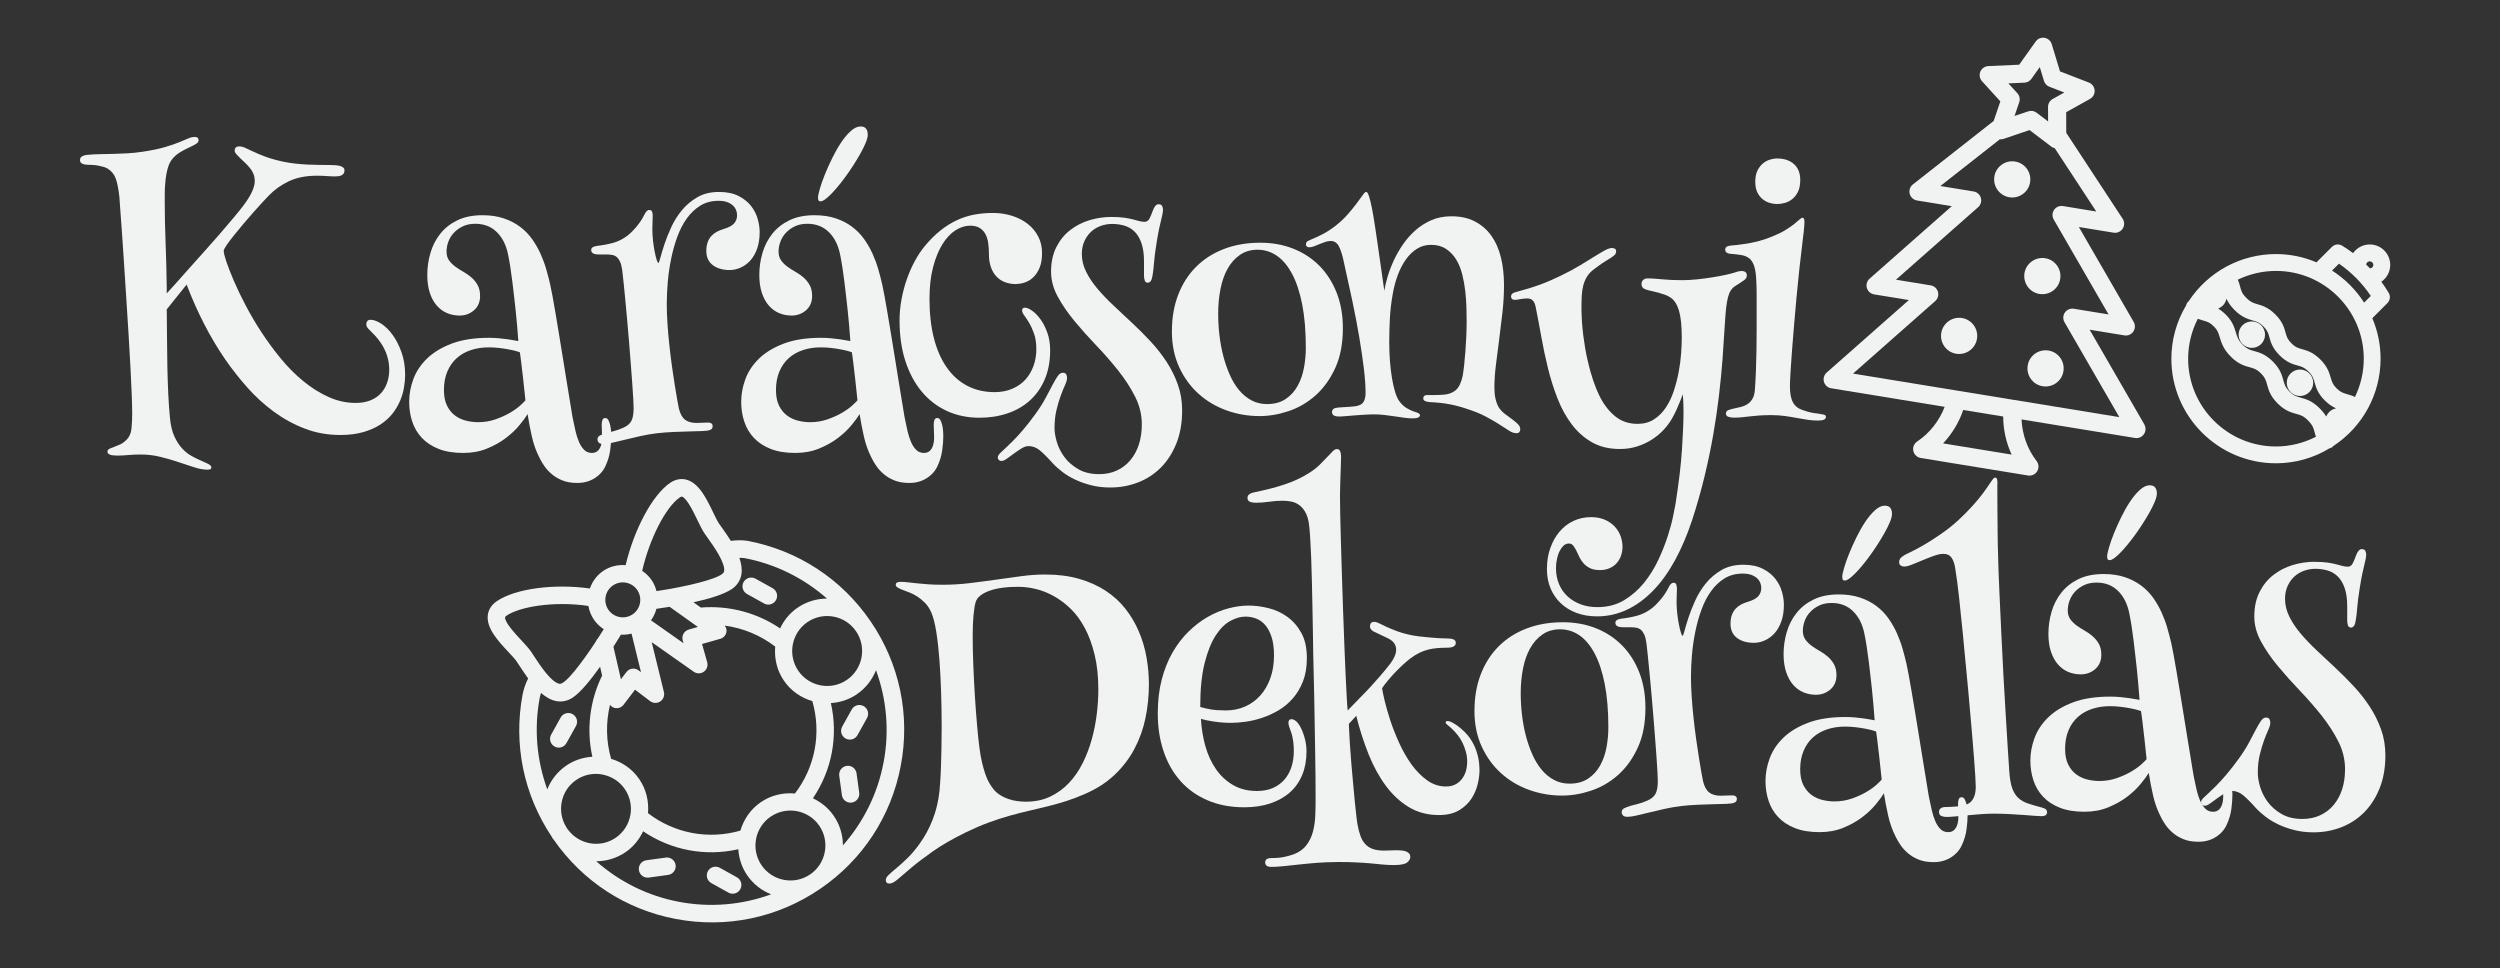
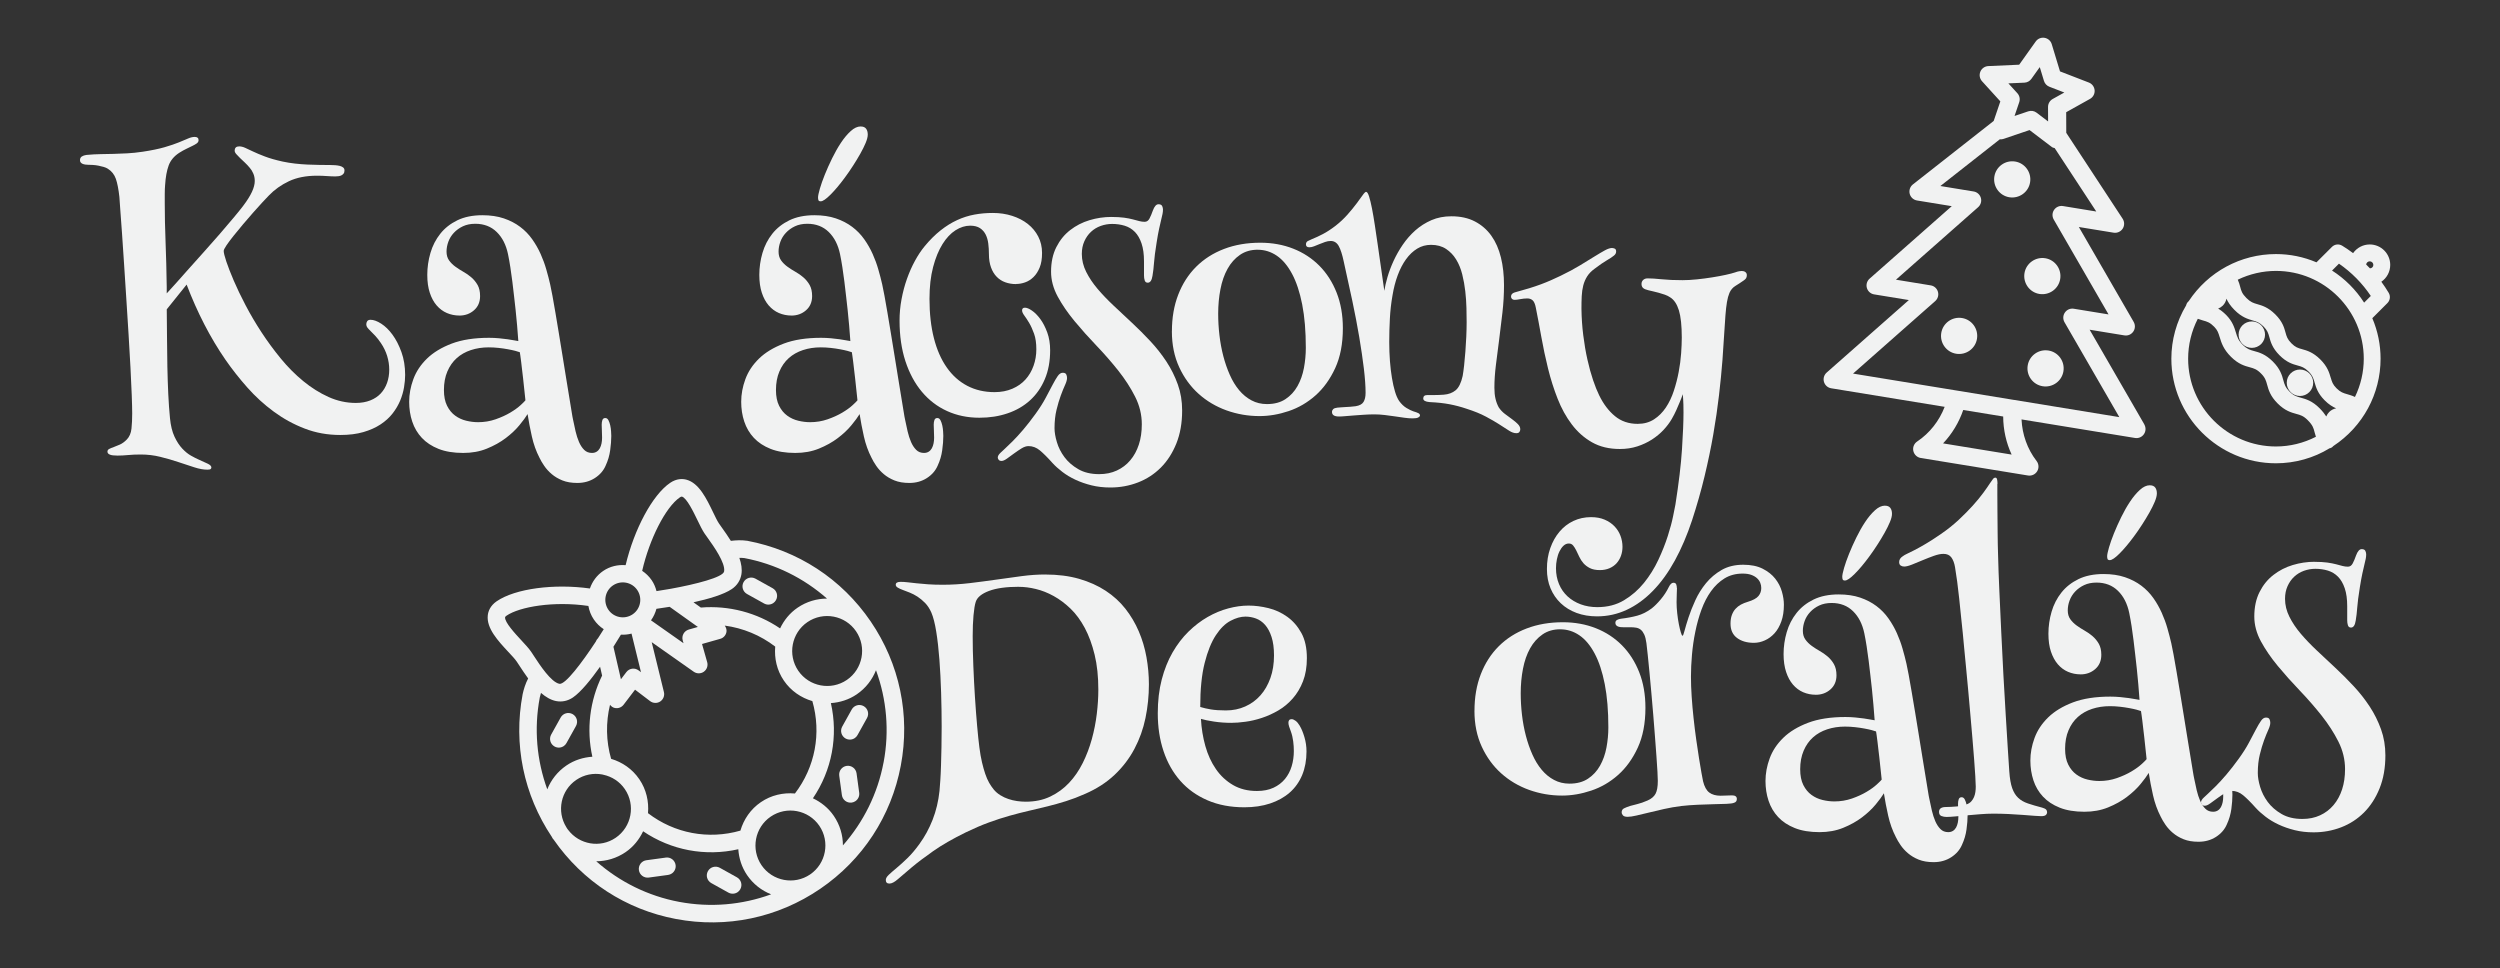
<svg xmlns="http://www.w3.org/2000/svg" id="Layer_1" version="1.1" viewBox="0 0 774.78 300">
  <rect x="0" y="0" width="774.78" height="300" fill="#333333" stroke="none" />
  <defs>
    <style>
      .st0 {
        fill: #f1f2f2;
      }
    </style>
  </defs>
  <g>
    <path class="st0" d="M74.04,45.36c.64,0,1.28.15,1.93.45s1.48.68,2.46,1.15,2.21.98,3.67,1.54c1.46.56,3.28,1.08,5.49,1.57,1.23.26,2.5.47,3.81.62,1.31.15,2.6.25,3.87.31,1.27.06,2.5.09,3.7.11,1.2.02,2.3.03,3.31.03.56,0,1.1.02,1.62.06.52.04,1,.11,1.43.22.43.11.77.28,1.04.5.26.22.39.52.39.9,0,.41-.09.74-.28.98s-.42.43-.7.56-.59.22-.92.25c-.34.04-.65.06-.95.06-.82,0-1.7-.04-2.63-.11-.93-.07-1.94-.11-3.03-.11-3.4,0-6.3.57-8.71,1.71-2.41,1.14-4.47,2.61-6.19,4.4-.45.45-1.11,1.15-1.99,2.1-.88.95-1.83,2.01-2.86,3.17-1.03,1.16-2.08,2.38-3.17,3.67-1.08,1.29-2.07,2.49-2.97,3.61-.9,1.12-1.62,2.1-2.19,2.94-.56.84-.84,1.41-.84,1.71,0,.56.27,1.65.81,3.28.54,1.62,1.31,3.59,2.3,5.91.99,2.32,2.21,4.86,3.67,7.65s3.1,5.57,4.93,8.37c1.83,2.8,3.83,5.52,5.99,8.15,2.16,2.63,4.49,4.97,6.97,7,2.48,2.04,5.09,3.67,7.81,4.9,2.72,1.23,5.55,1.85,8.46,1.85,1.68,0,3.17-.26,4.48-.78,1.31-.52,2.39-1.24,3.25-2.16s1.51-2.01,1.96-3.28.67-2.63.67-4.09-.22-2.83-.64-4.23c-.43-1.4-1.07-2.73-1.93-4-.64-.93-1.22-1.69-1.77-2.27s-1.02-1.06-1.43-1.46c-.41-.39-.74-.75-.98-1.06-.24-.32-.36-.68-.36-1.09,0-.3.09-.6.28-.9.19-.3.54-.45,1.06-.45.93,0,2.03.4,3.28,1.2,1.25.8,2.42,1.94,3.5,3.42,1.08,1.48,2.01,3.27,2.77,5.38.76,2.11,1.15,4.47,1.15,7.09,0,1.16-.11,2.43-.34,3.81s-.63,2.76-1.2,4.15c-.58,1.38-1.36,2.71-2.35,3.98-.99,1.27-2.23,2.4-3.73,3.39-1.49.99-3.27,1.78-5.32,2.38-2.05.6-4.44.9-7.17.9-3.92,0-7.6-.66-11.03-1.99-3.44-1.32-6.64-3.08-9.61-5.27-2.97-2.18-5.7-4.68-8.18-7.48-2.48-2.8-4.73-5.66-6.75-8.57-4.71-6.83-8.72-14.6-12.04-23.3l-6.16,7.67c.04,2.8.06,5.72.08,8.77.02,3.04.06,6.04.11,8.99.06,2.95.15,5.79.28,8.51s.31,5.21.53,7.45c.22,2.32.69,4.23,1.4,5.74.71,1.51,1.51,2.74,2.41,3.7.9.95,1.79,1.68,2.69,2.18.9.5,1.64.89,2.24,1.15,1.27.56,2.27,1.02,3,1.37s1.09.74,1.09,1.15c0,.19-.08.34-.22.48-.15.13-.49.2-1.01.2-1.2,0-2.55-.24-4.06-.73-1.51-.49-3.16-1.03-4.93-1.62-1.77-.6-3.64-1.14-5.6-1.62-1.96-.49-3.99-.73-6.08-.73-1.49,0-2.8.06-3.92.17-1.12.11-2.22.17-3.31.17s-1.87-.1-2.35-.31c-.49-.21-.73-.51-.73-.92,0-.37.19-.65.56-.84s.85-.38,1.43-.59c.58-.21,1.21-.47,1.91-.78.69-.32,1.37-.81,2.04-1.48.86-.86,1.36-2.01,1.51-3.45.15-1.44.22-3,.22-4.68,0-1.31-.05-3.2-.14-5.69s-.22-5.31-.39-8.49c-.17-3.17-.36-6.6-.59-10.28-.22-3.68-.46-7.37-.7-11.06-.24-3.7-.48-7.3-.7-10.81-.22-3.51-.44-6.69-.64-9.55-.21-2.86-.38-5.27-.53-7.25s-.24-3.31-.28-3.98c-.26-2.39-.63-4.26-1.09-5.6-.47-1.34-1.3-2.39-2.49-3.14-.34-.22-.77-.41-1.29-.56-.52-.15-1.06-.28-1.62-.39-.56-.11-1.13-.19-1.71-.22-.58-.04-1.11-.06-1.6-.06-.22,0-.48-.02-.76-.06-.28-.04-.54-.1-.78-.2-.24-.09-.45-.23-.62-.42-.17-.19-.25-.43-.25-.73,0-.52.19-.9.56-1.15.37-.24.84-.4,1.4-.48,1.57-.15,3.03-.23,4.37-.25,1.34-.02,2.7-.05,4.06-.08,1.36-.04,2.77-.09,4.23-.17,1.46-.07,3.06-.24,4.82-.5,2.72-.41,4.99-.88,6.78-1.4,1.79-.52,3.28-1.03,4.45-1.51,1.18-.48,2.13-.89,2.86-1.2.73-.32,1.41-.48,2.04-.48.78,0,1.18.34,1.18,1.01,0,.41-.21.76-.62,1.04s-.82.51-1.23.7c-.56.3-1.19.61-1.88.92-.69.32-1.45.74-2.27,1.26-1.61,1.05-2.7,2.36-3.28,3.95-.58,1.59-.94,3.59-1.09,6.02-.04.34-.06.75-.08,1.23-.02.49-.03.99-.03,1.51v3.02c0,3.59.08,7.55.25,11.9.17,4.35.29,8.97.36,13.86v2.07c.64-.67,1.55-1.68,2.75-3.02,1.19-1.34,2.55-2.87,4.06-4.57,1.51-1.7,3.11-3.48,4.79-5.35,1.68-1.87,3.29-3.69,4.82-5.46,1.53-1.77,2.93-3.42,4.2-4.93,1.27-1.51,2.28-2.75,3.02-3.73,1.27-1.68,2.19-3.14,2.77-4.4.58-1.25.87-2.38.87-3.39,0-.86-.16-1.64-.48-2.35-.32-.71-.66-1.27-1.04-1.68-.49-.6-1-1.15-1.54-1.65-.54-.5-1.05-.98-1.51-1.43-.47-.45-.86-.86-1.18-1.23-.32-.37-.48-.73-.48-1.06,0-.37.1-.68.31-.92.2-.24.53-.36.98-.36Z" />
    <path class="st0" d="M142.39,97.79c-1.38,0-2.68-.26-3.89-.78-1.21-.52-2.27-1.31-3.17-2.35-.9-1.04-1.61-2.35-2.13-3.92-.52-1.57-.78-3.42-.78-5.55,0-2.31.33-4.58.98-6.81s1.67-4.2,3.05-5.94c1.38-1.74,3.15-3.13,5.29-4.17,2.15-1.04,4.73-1.57,7.76-1.57,2.5,0,4.71.33,6.64.98,1.92.65,3.61,1.53,5.07,2.63,1.46,1.1,2.7,2.38,3.73,3.84,1.03,1.46,1.9,2.98,2.61,4.57.71,1.59,1.3,3.19,1.76,4.82.47,1.62.87,3.16,1.2,4.62.19.82.42,1.99.7,3.5.28,1.51.59,3.26.92,5.24s.69,4.1,1.06,6.36.75,4.55,1.12,6.86c.37,2.32.74,4.57,1.09,6.75.35,2.19.68,4.18.98,5.99.3,1.81.55,3.36.76,4.65.2,1.29.36,2.18.48,2.66.22,1.16.48,2.33.76,3.53s.64,2.29,1.06,3.28c.43.99.96,1.8,1.6,2.44.63.63,1.44.95,2.41.95.56,0,1.04-.13,1.46-.39.41-.26.74-.62.98-1.06.24-.45.42-.95.53-1.51.11-.56.17-1.14.17-1.74,0-.71-.02-1.43-.06-2.16-.04-.73-.06-1.35-.06-1.88,0-.56.07-1.04.22-1.46s.45-.62.9-.62c.41,0,.74.23.98.7.24.47.43,1.01.56,1.63.13.62.22,1.23.25,1.85.04.62.06,1.07.06,1.37,0,1.31-.11,2.78-.34,4.43-.22,1.64-.69,3.23-1.4,4.76-.67,1.57-1.79,2.86-3.36,3.87s-3.38,1.51-5.43,1.51c-1.79,0-3.33-.26-4.62-.78-1.29-.52-2.39-1.18-3.31-1.96s-1.68-1.62-2.3-2.52c-.62-.9-1.11-1.74-1.48-2.52-1.05-2.02-1.84-4.23-2.38-6.64-.54-2.41-.98-4.71-1.32-6.92-.56.93-1.41,2.09-2.55,3.47-1.14,1.38-2.55,2.71-4.23,3.98-1.68,1.27-3.62,2.35-5.83,3.25-2.2.9-4.65,1.34-7.34,1.34-2.99,0-5.54-.42-7.65-1.26-2.11-.84-3.84-1.98-5.18-3.42-1.35-1.44-2.33-3.12-2.97-5.04s-.95-3.97-.95-6.13c0-2.32.43-4.65,1.29-7,.86-2.35,2.27-4.48,4.23-6.39,1.96-1.9,4.52-3.45,7.67-4.65,3.15-1.19,7.01-1.79,11.57-1.79,1.04,0,2.06.05,3.05.14.99.09,1.88.2,2.69.31.8.11,1.49.22,2.07.34.58.11,1,.19,1.26.22-.22-3.21-.5-6.42-.84-9.63-.15-1.34-.31-2.76-.48-4.26-.17-1.49-.35-3-.53-4.51s-.39-3-.62-4.45c-.22-1.46-.47-2.82-.73-4.09-.6-2.88-1.76-5.16-3.5-6.86-1.74-1.7-3.95-2.55-6.64-2.55-1.46,0-2.74.26-3.84.78-1.1.52-2.04,1.2-2.8,2.02-.77.82-1.34,1.75-1.71,2.77-.37,1.03-.56,2.04-.56,3.05,0,1.08.26,1.99.78,2.72.52.73,1.17,1.37,1.93,1.93.76.56,1.6,1.09,2.49,1.6.9.5,1.73,1.08,2.49,1.74.76.65,1.41,1.44,1.93,2.35s.78,2.06.78,3.44c0,1.83-.62,3.3-1.88,4.4-1.25,1.1-2.77,1.65-4.57,1.65ZM161.1,109.16c-.26-.11-.72-.25-1.37-.42-.65-.17-1.43-.34-2.32-.5-.9-.17-1.86-.31-2.89-.42-1.03-.11-2.04-.17-3.05-.17-1.98,0-3.82.28-5.52.84-1.7.56-3.17,1.39-4.4,2.49-1.23,1.1-2.2,2.48-2.91,4.15-.71,1.66-1.06,3.58-1.06,5.74,0,1.98.33,3.61.98,4.9.65,1.29,1.49,2.31,2.52,3.05,1.03.75,2.17,1.27,3.42,1.57,1.25.3,2.47.45,3.67.45,1.9,0,3.71-.3,5.43-.9s3.23-1.29,4.54-2.07c1.31-.78,2.37-1.55,3.19-2.3.82-.75,1.32-1.25,1.51-1.51-.26-2.5-.5-4.78-.73-6.83-.11-.9-.22-1.77-.31-2.63-.09-.86-.19-1.66-.28-2.41-.09-.75-.18-1.38-.25-1.9-.08-.52-.13-.9-.17-1.12Z" />
-     <path class="st0" d="M202.29,66.7c0,.45-.02,1.07-.06,1.88-.04.8-.06,1.63-.06,2.49,0,1.08.06,2.23.2,3.44.13,1.21.3,2.33.5,3.36.2,1.03.41,1.89.62,2.58s.38,1.04.53,1.04.36-.54.64-1.62c.28-1.08.69-2.44,1.23-4.09s1.24-3.41,2.1-5.29c.86-1.88,1.96-3.65,3.3-5.29,1.35-1.64,2.96-3,4.85-4.09,1.89-1.08,4.12-1.62,6.69-1.62,2.39,0,4.4.41,6.02,1.23,1.62.82,2.92,1.85,3.89,3.08s1.66,2.57,2.07,4.01.62,2.79.62,4.06c0,1.98-.26,3.71-.78,5.18-.52,1.48-1.22,2.7-2.1,3.67-.88.97-1.88,1.71-3,2.21s-2.26.76-3.42.76c-2.13,0-3.87-.5-5.21-1.51s-2.02-2.48-2.02-4.43c0-1.04.14-1.94.42-2.69.28-.75.65-1.38,1.12-1.9.47-.52,1.03-.96,1.68-1.32.65-.35,1.37-.64,2.16-.87,1.6-.48,2.7-1.08,3.28-1.79.58-.71.87-1.53.87-2.47,0-.56-.1-1.1-.31-1.62-.21-.52-.54-1-1.01-1.43-.47-.43-1.06-.78-1.79-1.04-.73-.26-1.62-.39-2.66-.39-2.13,0-4,.5-5.6,1.48-1.61.99-3.01,2.32-4.2,3.98-1.2,1.66-2.18,3.58-2.97,5.74s-1.42,4.43-1.9,6.81c-.49,2.37-.83,4.76-1.04,7.17-.2,2.41-.31,4.66-.31,6.75,0,1.9.07,3.97.22,6.19.15,2.22.34,4.45.59,6.69.24,2.24.51,4.42.81,6.55.3,2.13.59,4.07.87,5.83s.53,3.27.76,4.54c.22,1.27.39,2.15.5,2.63.41,1.68,1.06,2.85,1.93,3.5.88.65,2.04.98,3.5.98.63,0,1.3-.02,1.99-.06.69-.04,1.2-.06,1.54-.06,1.01,0,1.51.37,1.51,1.12,0,.6-.28.99-.84,1.18-.45.19-1.24.3-2.38.34s-2.46.08-3.98.11c-1.51.04-3.15.09-4.9.17-1.76.08-3.45.2-5.1.39-1.83.22-3.6.53-5.32.92-1.72.39-3.3.77-4.76,1.12-1.46.36-2.74.66-3.87.92-1.12.26-2.02.39-2.69.39-.71,0-1.2-.15-1.46-.45-.26-.3-.39-.62-.39-.95,0-.56.23-.96.7-1.21.47-.24,1.11-.49,1.93-.76.64-.19,1.39-.38,2.27-.59.88-.2,1.91-.57,3.11-1.09,1.19-.52,2.02-1.22,2.49-2.1.47-.88.7-2.21.7-4.01,0-.56-.04-1.5-.11-2.83-.08-1.32-.18-2.9-.31-4.73-.13-1.83-.28-3.84-.45-6.02-.17-2.18-.35-4.43-.53-6.72-.19-2.3-.38-4.58-.59-6.86-.21-2.28-.4-4.41-.59-6.41-.19-2-.36-3.78-.53-5.35-.17-1.57-.31-2.82-.42-3.75-.15-1.12-.37-2.01-.67-2.66-.3-.65-.65-1.15-1.06-1.48-.41-.34-.89-.55-1.43-.64-.54-.09-1.13-.14-1.76-.14h-2.3c-.19,0-.42,0-.7-.03-.28-.02-.55-.08-.81-.17-.26-.09-.48-.23-.64-.42-.17-.19-.25-.43-.25-.73,0-.41.17-.71.5-.9.34-.19.75-.32,1.23-.39,1.87-.22,3.56-.54,5.07-.95s3-1.16,4.45-2.24c.9-.71,1.84-1.65,2.83-2.83.99-1.18,1.8-2.42,2.44-3.73.45-.93.93-1.4,1.46-1.4.48,0,.78.19.9.56.11.37.17.73.17,1.06Z" />
    <path class="st0" d="M245.29,97.79c-1.38,0-2.68-.26-3.89-.78-1.21-.52-2.27-1.31-3.17-2.35-.9-1.04-1.61-2.35-2.13-3.92-.52-1.57-.78-3.42-.78-5.55,0-2.31.33-4.58.98-6.81s1.67-4.2,3.05-5.94c1.38-1.74,3.15-3.13,5.29-4.17,2.15-1.04,4.73-1.57,7.76-1.57,2.5,0,4.71.33,6.64.98,1.92.65,3.61,1.53,5.07,2.63,1.46,1.1,2.7,2.38,3.73,3.84,1.03,1.46,1.9,2.98,2.61,4.57.71,1.59,1.3,3.19,1.76,4.82.47,1.62.87,3.16,1.2,4.62.19.82.42,1.99.7,3.5.28,1.51.59,3.26.92,5.24s.69,4.1,1.06,6.36.75,4.55,1.12,6.86c.37,2.32.74,4.57,1.09,6.75.35,2.19.68,4.18.98,5.99.3,1.81.55,3.36.76,4.65.2,1.29.36,2.18.48,2.66.22,1.16.48,2.33.76,3.53s.64,2.29,1.06,3.28c.43.99.96,1.8,1.6,2.44.63.63,1.44.95,2.41.95.56,0,1.04-.13,1.46-.39.41-.26.74-.62.98-1.06.24-.45.42-.95.53-1.51.11-.56.17-1.14.17-1.74,0-.71-.02-1.43-.06-2.16-.04-.73-.06-1.35-.06-1.88,0-.56.07-1.04.22-1.46s.45-.62.9-.62c.41,0,.74.23.98.7.24.47.43,1.01.56,1.63.13.62.22,1.23.25,1.85.04.62.06,1.07.06,1.37,0,1.31-.11,2.78-.34,4.43-.22,1.64-.69,3.23-1.4,4.76-.67,1.57-1.79,2.86-3.36,3.87s-3.38,1.51-5.43,1.51c-1.79,0-3.33-.26-4.62-.78-1.29-.52-2.39-1.18-3.31-1.96s-1.68-1.62-2.3-2.52c-.62-.9-1.11-1.74-1.48-2.52-1.05-2.02-1.84-4.23-2.38-6.64-.54-2.41-.98-4.71-1.32-6.92-.56.93-1.41,2.09-2.55,3.47-1.14,1.38-2.55,2.71-4.23,3.98-1.68,1.27-3.62,2.35-5.83,3.25-2.2.9-4.65,1.34-7.34,1.34-2.99,0-5.54-.42-7.65-1.26-2.11-.84-3.84-1.98-5.18-3.42-1.35-1.44-2.33-3.12-2.97-5.04s-.95-3.97-.95-6.13c0-2.32.43-4.65,1.29-7,.86-2.35,2.27-4.48,4.23-6.39,1.96-1.9,4.52-3.45,7.67-4.65,3.15-1.19,7.01-1.79,11.57-1.79,1.04,0,2.06.05,3.05.14.99.09,1.88.2,2.69.31.8.11,1.49.22,2.07.34.58.11,1,.19,1.26.22-.22-3.21-.5-6.42-.84-9.63-.15-1.34-.31-2.76-.48-4.26-.17-1.49-.35-3-.53-4.51s-.39-3-.62-4.45c-.22-1.46-.47-2.82-.73-4.09-.6-2.88-1.76-5.16-3.5-6.86-1.74-1.7-3.95-2.55-6.64-2.55-1.46,0-2.74.26-3.84.78-1.1.52-2.04,1.2-2.8,2.02-.77.82-1.34,1.75-1.71,2.77-.37,1.03-.56,2.04-.56,3.05,0,1.08.26,1.99.78,2.72.52.73,1.17,1.37,1.93,1.93.76.56,1.6,1.09,2.49,1.6.9.5,1.73,1.08,2.49,1.74.76.65,1.41,1.44,1.93,2.35s.78,2.06.78,3.44c0,1.83-.62,3.3-1.88,4.4-1.25,1.1-2.77,1.65-4.57,1.65ZM264,109.16c-.26-.11-.72-.25-1.37-.42-.65-.17-1.43-.34-2.32-.5-.9-.17-1.86-.31-2.89-.42-1.03-.11-2.04-.17-3.05-.17-1.98,0-3.82.28-5.52.84-1.7.56-3.17,1.39-4.4,2.49-1.23,1.1-2.2,2.48-2.91,4.15-.71,1.66-1.06,3.58-1.06,5.74,0,1.98.33,3.61.98,4.9.65,1.29,1.49,2.31,2.52,3.05,1.03.75,2.17,1.27,3.42,1.57,1.25.3,2.47.45,3.67.45,1.9,0,3.71-.3,5.43-.9s3.23-1.29,4.54-2.07c1.31-.78,2.37-1.55,3.19-2.3.82-.75,1.32-1.25,1.51-1.51-.26-2.5-.5-4.78-.73-6.83-.11-.9-.22-1.77-.31-2.63-.09-.86-.19-1.66-.28-2.41-.09-.75-.18-1.38-.25-1.9-.08-.52-.13-.9-.17-1.12ZM266.75,39.2c.75,0,1.3.22,1.65.67s.53,1.06.53,1.85c0,.67-.22,1.52-.64,2.55-.43,1.03-.98,2.14-1.65,3.33-.67,1.2-1.43,2.45-2.27,3.75-.84,1.31-1.69,2.54-2.55,3.7-1.57,2.13-3.04,3.88-4.43,5.27-1.38,1.38-2.39,2.07-3.03,2.07-.37,0-.61-.1-.7-.31-.09-.2-.14-.49-.14-.87,0-.52.19-1.43.56-2.72.37-1.29.89-2.74,1.54-4.37.65-1.62,1.41-3.31,2.27-5.07.86-1.76,1.77-3.36,2.74-4.82.97-1.46,1.98-2.66,3.03-3.61,1.04-.95,2.07-1.43,3.08-1.43Z" />
    <path class="st0" d="M314.87,88.04c-1.2,0-2.31-.19-3.33-.56-1.03-.37-1.91-.94-2.66-1.71-.75-.76-1.34-1.74-1.76-2.91-.43-1.18-.64-2.55-.64-4.12,0-1.12-.07-2.2-.2-3.25-.13-1.05-.4-1.98-.81-2.8-.41-.82-1-1.48-1.76-1.99-.77-.5-1.78-.76-3.05-.76-1.53,0-3.04.48-4.54,1.43-1.49.95-2.84,2.38-4.03,4.29s-2.17,4.28-2.91,7.11c-.75,2.84-1.12,6.12-1.12,9.86,0,4.56.46,8.62,1.37,12.18.91,3.57,2.24,6.59,3.98,9.07,1.74,2.48,3.85,4.38,6.36,5.69,2.5,1.31,5.32,1.96,8.46,1.96,2.05,0,3.89-.36,5.52-1.06s2.98-1.66,4.06-2.86c1.08-1.2,1.91-2.61,2.49-4.23.58-1.62.87-3.33.87-5.13,0-1.9-.23-3.51-.7-4.82-.47-1.31-.97-2.42-1.51-3.33-.54-.92-1.05-1.68-1.51-2.3s-.7-1.15-.7-1.6c0-.56.3-.84.9-.84.56,0,1.28.3,2.16.9s1.74,1.47,2.58,2.6c.84,1.14,1.56,2.53,2.16,4.17.6,1.64.9,3.49.9,5.55,0,3.36-.55,6.34-1.65,8.93-1.1,2.6-2.62,4.78-4.57,6.55-1.94,1.77-4.26,3.12-6.95,4.03-2.69.92-5.6,1.37-8.74,1.37-3.66,0-7-.69-10.03-2.07-3.03-1.38-5.63-3.37-7.81-5.97-2.18-2.6-3.88-5.75-5.1-9.47-1.21-3.71-1.82-7.91-1.82-12.57,0-2.24.2-4.46.62-6.67.41-2.2.97-4.3,1.68-6.3s1.53-3.86,2.47-5.57c.93-1.72,1.94-3.23,3.02-4.54,1.6-1.94,3.25-3.57,4.93-4.9s3.39-2.39,5.13-3.19c1.74-.8,3.53-1.37,5.38-1.71,1.85-.34,3.74-.5,5.69-.5,2.13,0,4.12.3,5.99.9,1.87.6,3.48,1.44,4.85,2.52s2.44,2.38,3.22,3.89,1.18,3.2,1.18,5.07-.24,3.3-.73,4.51c-.49,1.21-1.12,2.2-1.91,2.97-.78.76-1.65,1.32-2.6,1.65-.95.34-1.88.5-2.77.5Z" />
    <path class="st0" d="M344.46,67.24c1.53,0,2.83.08,3.89.22s1.98.33,2.74.53c.76.21,1.43.38,1.99.53s1.12.22,1.68.22c.63,0,1.13-.34,1.48-1.01.35-.67.7-1.49,1.04-2.47.48-1.31,1.06-1.96,1.74-1.96.6,0,.98.19,1.15.56.17.37.25.73.25,1.06,0,.45-.05.91-.14,1.37s-.23,1.07-.42,1.82c-.19.75-.4,1.68-.64,2.8-.24,1.12-.5,2.52-.76,4.2-.22,1.38-.4,2.58-.53,3.59-.13,1.01-.22,1.9-.28,2.69s-.12,1.49-.2,2.13c-.08.64-.17,1.29-.28,1.96-.22,1.42-.71,2.13-1.46,2.13-.49,0-.8-.23-.95-.7-.15-.47-.22-.98-.22-1.54v-4.37c0-2.2-.25-4.05-.76-5.55-.5-1.49-1.2-2.69-2.07-3.58-.88-.9-1.92-1.53-3.14-1.91-1.21-.37-2.51-.56-3.89-.56-1.23,0-2.42.21-3.56.62s-2.14,1.02-3,1.82c-.86.8-1.55,1.78-2.07,2.94-.52,1.16-.78,2.46-.78,3.92,0,1.9.45,3.75,1.35,5.55.9,1.79,2.07,3.55,3.53,5.27s3.11,3.44,4.96,5.18c1.85,1.74,3.75,3.52,5.71,5.35,1.96,1.83,3.87,3.73,5.71,5.71,1.85,1.98,3.5,4.08,4.96,6.3,1.46,2.22,2.63,4.58,3.53,7.09.9,2.5,1.34,5.19,1.34,8.07,0,3.85-.6,7.25-1.79,10.22-1.2,2.97-2.8,5.46-4.82,7.48s-4.37,3.55-7.06,4.59c-2.69,1.04-5.55,1.57-8.57,1.57-2.09,0-4.04-.22-5.85-.67-1.81-.45-3.47-1.03-4.99-1.74-1.51-.71-2.87-1.52-4.06-2.44-1.2-.92-2.2-1.82-3.02-2.72-1.53-1.72-2.84-3.02-3.92-3.92-1.08-.9-2.26-1.34-3.53-1.34-.67,0-1.4.24-2.19.73s-1.56,1.01-2.32,1.57c-.77.56-1.48,1.08-2.16,1.57-.67.48-1.23.73-1.68.73-.41,0-.71-.12-.9-.36-.19-.24-.28-.48-.28-.7,0-.45.28-.93.84-1.46.22-.22.66-.64,1.32-1.23.65-.6,1.46-1.38,2.44-2.35s2.06-2.16,3.28-3.58c1.21-1.42,2.49-3.06,3.84-4.93,1.27-1.76,2.32-3.41,3.14-4.96.82-1.55,1.53-2.89,2.13-4.03.6-1.14,1.13-2.04,1.6-2.72.47-.67.98-1.01,1.54-1.01s.92.17,1.09.5c.17.34.25.71.25,1.12,0,.56-.21,1.29-.62,2.18-.41.9-.85,1.98-1.32,3.25-.47,1.27-.91,2.75-1.32,4.43-.41,1.68-.62,3.59-.62,5.71,0,1.23.24,2.67.73,4.31.48,1.64,1.27,3.19,2.35,4.65,1.08,1.46,2.51,2.7,4.29,3.73,1.77,1.03,3.93,1.54,6.47,1.54,2.02,0,3.84-.37,5.46-1.12,1.62-.75,3.02-1.8,4.17-3.17,1.16-1.36,2.04-2.99,2.66-4.87.62-1.89.92-3.99.92-6.3,0-2.95-.69-5.8-2.07-8.54-1.38-2.74-3.12-5.43-5.21-8.07-2.09-2.63-4.35-5.22-6.78-7.76-2.43-2.54-4.69-5.07-6.78-7.59-2.09-2.52-3.83-5.05-5.21-7.59s-2.07-5.12-2.07-7.73c0-2.91.54-5.44,1.62-7.59,1.08-2.15,2.51-3.91,4.29-5.29,1.77-1.38,3.77-2.41,5.99-3.08,2.22-.67,4.49-1.01,6.81-1.01Z" />
    <path class="st0" d="M363.19,102.66c0-4.18.65-7.96,1.96-11.34,1.31-3.38,3.15-6.26,5.55-8.65s5.27-4.23,8.65-5.52c3.38-1.29,7.12-1.93,11.23-1.93,3.7,0,7.1.62,10.22,1.85,3.12,1.23,5.81,3,8.09,5.29,2.28,2.3,4.06,5.08,5.35,8.35,1.29,3.27,1.93,6.94,1.93,11.01,0,4.82-.79,8.94-2.38,12.38-1.59,3.44-3.62,6.25-6.11,8.46-2.48,2.2-5.26,3.82-8.32,4.85-3.06,1.03-6.07,1.54-9.02,1.54-3.55,0-6.95-.59-10.22-1.76-3.27-1.18-6.15-2.89-8.65-5.13-2.5-2.24-4.51-4.99-6.02-8.26-1.51-3.27-2.27-6.97-2.27-11.12ZM389.8,77.39c-2.13,0-3.97.53-5.52,1.6-1.55,1.06-2.83,2.5-3.84,4.31-1.01,1.81-1.75,3.92-2.21,6.33-.47,2.41-.7,4.94-.7,7.59,0,2.2.13,4.42.39,6.67.26,2.24.66,4.4,1.2,6.47.54,2.07,1.21,4.01,2.02,5.83.8,1.81,1.76,3.39,2.88,4.73,1.12,1.34,2.4,2.4,3.84,3.16,1.44.77,3.03,1.15,4.79,1.15,2.28,0,4.19-.51,5.74-1.54,1.55-1.03,2.79-2.37,3.72-4.03.93-1.66,1.6-3.53,1.99-5.6.39-2.07.59-4.15.59-6.25,0-5.15-.37-9.63-1.12-13.44-.75-3.81-1.79-6.97-3.14-9.49s-2.92-4.4-4.73-5.63-3.78-1.85-5.91-1.85Z" />
    <path class="st0" d="M423.4,59.48c.3,0,.6.48.9,1.43.3.95.6,2.19.9,3.72.3,1.53.6,3.3.9,5.29.3,2,.6,4.02.9,6.08l2.02,14.12c.19-1.23.51-2.65.98-4.26.47-1.6,1.09-3.27,1.88-4.99s1.74-3.4,2.86-5.04c1.12-1.64,2.42-3.12,3.89-4.43,1.47-1.31,3.14-2.36,4.99-3.17,1.85-.8,3.91-1.2,6.19-1.2,2.8,0,5.23.53,7.28,1.6s3.75,2.54,5.1,4.43,2.33,4.14,2.97,6.75c.64,2.61.95,5.47.95,8.57,0,2.8-.16,5.61-.48,8.43-.32,2.82-.65,5.59-1.01,8.32-.36,2.73-.69,5.36-1.01,7.9-.32,2.54-.48,4.91-.48,7.11,0,1.31.11,2.45.34,3.42.22.97.56,1.87,1.01,2.69.52.78,1.17,1.47,1.93,2.04.76.58,1.49,1.12,2.19,1.62.69.5,1.29,1.01,1.79,1.51.5.5.76,1.04.76,1.6,0,.34-.09.62-.28.87-.19.24-.5.36-.95.36-.67,0-1.41-.25-2.21-.76-.8-.5-1.79-1.14-2.97-1.91-1.18-.76-2.59-1.59-4.23-2.46-1.64-.88-3.64-1.69-5.99-2.44-1.76-.6-3.52-1.06-5.29-1.4-1.77-.34-3.84-.56-6.19-.67-1.31-.11-1.96-.48-1.96-1.12,0-.71.43-1.06,1.29-1.06h2.19c.93,0,1.88-.04,2.86-.11,1.49-.11,2.73-.57,3.7-1.37.97-.8,1.7-2.29,2.18-4.45.15-.86.3-1.95.45-3.28.15-1.33.28-2.75.39-4.26.11-1.51.2-3.05.28-4.62.07-1.57.11-3.06.11-4.48,0-1.27-.02-2.74-.06-4.4s-.16-3.39-.36-5.18-.52-3.55-.95-5.27c-.43-1.72-1.06-3.25-1.88-4.59-.82-1.34-1.87-2.44-3.14-3.28s-2.82-1.26-4.65-1.26c-1.57,0-3,.39-4.29,1.18s-2.44,1.88-3.45,3.28c-1.01,1.4-1.87,3.05-2.58,4.96s-1.25,4-1.62,6.27c-.41,2.32-.68,4.7-.81,7.14-.13,2.45-.2,4.88-.2,7.31,0,2.05.08,4.02.22,5.91s.36,3.62.62,5.21c.26,1.59.58,3,.95,4.23s.8,2.2,1.29,2.91c.71.97,1.48,1.7,2.3,2.18.82.49,1.51.82,2.07,1.01.75.22,1.28.42,1.6.59s.48.4.48.7c0,.22-.18.43-.53.62-.36.19-.94.28-1.76.28s-1.64-.06-2.58-.2c-.93-.13-1.9-.27-2.91-.42-1.01-.15-2.05-.29-3.14-.42-1.08-.13-2.15-.2-3.19-.2s-2.11.04-3.19.11c-1.08.08-2.12.15-3.11.22-.99.08-1.9.15-2.72.22-.82.08-1.48.11-1.96.11-1.46,0-2.18-.47-2.18-1.4,0-.34.12-.62.36-.87s.68-.4,1.32-.48c.52-.04.99-.07,1.4-.11.41-.04.83-.06,1.26-.08.43-.02.88-.05,1.34-.08.47-.04,1.02-.09,1.65-.17,1.19-.19,2.01-.62,2.44-1.32s.64-1.63.64-2.83c0-2.05-.18-4.55-.53-7.51-.36-2.95-.83-6.2-1.43-9.75-.6-3.55-1.32-7.31-2.16-11.29-.84-3.98-1.73-8.04-2.66-12.18-.45-2.13-.96-3.72-1.54-4.76-.58-1.04-1.41-1.57-2.49-1.57-.56,0-1.14.1-1.74.31-.6.21-1.19.43-1.76.67-.58.24-1.13.47-1.65.67-.52.21-1.01.31-1.46.31-.71,0-1.06-.3-1.06-.9,0-.48.2-.83.59-1.04.39-.2.81-.4,1.26-.59,1.04-.41,2.18-.93,3.39-1.57,1.21-.63,2.53-1.49,3.95-2.58,1.38-1.08,2.61-2.24,3.7-3.47,1.08-1.23,2.02-2.37,2.8-3.42.78-1.04,1.42-1.91,1.9-2.6.48-.69.86-1.04,1.12-1.04Z" />
    <path class="st0" d="M499.74,76.89c.3,0,.56.08.78.22s.34.43.34.84c0,.52-.26.97-.78,1.34-.45.37-1.16.84-2.13,1.4-.97.56-2.24,1.44-3.81,2.63-.97.71-1.73,1.49-2.27,2.35-.54.86-.94,1.79-1.2,2.8-.26,1.01-.42,2.12-.48,3.33-.06,1.21-.08,2.51-.08,3.89.04,2.8.22,5.55.56,8.23.34,2.69.76,5.2,1.29,7.53.52,2.33,1.1,4.44,1.74,6.33.64,1.89,1.27,3.46,1.9,4.73,1.31,2.69,2.93,4.84,4.87,6.44,1.94,1.61,4.29,2.41,7.06,2.41,1.94,0,3.63-.47,5.07-1.4,1.44-.93,2.66-2.16,3.67-3.67,1.01-1.51,1.83-3.23,2.46-5.15.63-1.92,1.14-3.87,1.51-5.85.37-1.98.63-3.9.76-5.77.13-1.87.2-3.49.2-4.87,0-3.7-.3-6.52-.89-8.46-.6-1.94-1.5-3.29-2.69-4.03-.49-.34-1.05-.62-1.68-.84-.64-.22-1.27-.42-1.9-.59-.64-.17-1.23-.32-1.79-.45s-1.01-.23-1.34-.31c-.82-.19-1.39-.43-1.71-.73-.32-.3-.48-.71-.48-1.23s.18-.94.53-1.26c.35-.32.81-.48,1.37-.48,1.08,0,2.54.09,4.37.28s3.97.28,6.44.28c1.34,0,2.83-.08,4.45-.25,1.63-.17,3.2-.37,4.73-.62,1.53-.24,2.93-.5,4.2-.78s2.24-.53,2.91-.76c.52-.19.95-.31,1.29-.36s.6-.08.78-.08c.45,0,.82.11,1.12.34.3.22.45.54.45.95s-.09.74-.25.98c-.17.24-.42.48-.76.7-.86.6-1.7,1.15-2.52,1.65-.82.5-1.44,1.22-1.85,2.16-.33.78-.6,1.74-.78,2.86-.19,1.12-.35,2.49-.47,4.12-.13,1.62-.26,3.56-.39,5.8-.13,2.24-.31,4.91-.53,8.01-.26,3.4-.62,7.04-1.07,10.92-.45,3.88-1.04,7.93-1.77,12.13s-1.63,8.54-2.71,13.02c-1.08,4.48-2.37,9.02-3.87,13.61-1.53,4.63-3.31,8.78-5.32,12.46-2.02,3.68-4.27,6.81-6.78,9.38-2.5,2.58-5.21,4.55-8.12,5.91-2.91,1.36-5.99,2.04-9.24,2.04-2.32,0-4.43-.36-6.33-1.06-1.91-.71-3.54-1.71-4.9-3-1.36-1.29-2.42-2.83-3.17-4.62-.75-1.79-1.12-3.79-1.12-5.99,0-2.35.34-4.51,1.04-6.47.69-1.96,1.64-3.66,2.86-5.1s2.65-2.55,4.31-3.33c1.66-.78,3.48-1.18,5.46-1.18,1.6,0,3.02.26,4.23.78,1.21.52,2.23,1.21,3.05,2.07s1.44,1.84,1.85,2.94c.41,1.1.62,2.23.62,3.39,0,1.01-.16,1.95-.48,2.83-.32.88-.78,1.64-1.37,2.3-.6.65-1.34,1.17-2.21,1.54-.88.37-1.86.56-2.94.56-1.27,0-2.31-.21-3.11-.62-.8-.41-1.47-.92-1.99-1.51-.52-.6-.95-1.26-1.29-1.99-.34-.73-.65-1.39-.95-1.99-.3-.6-.62-1.1-.95-1.51-.34-.41-.78-.62-1.34-.62-.6,0-1.14.22-1.63.67s-.9,1.04-1.26,1.76-.63,1.55-.81,2.47c-.19.91-.28,1.84-.28,2.77,0,1.79.32,3.43.95,4.93s1.52,2.76,2.66,3.81c1.14,1.04,2.49,1.86,4.06,2.44,1.57.58,3.28.87,5.15.87,3.14,0,5.89-.71,8.26-2.13,2.37-1.42,4.43-3.21,6.19-5.38,1.75-2.17,3.24-4.55,4.45-7.14,1.22-2.6,2.19-5.07,2.94-7.42.75-2.35,1.3-4.42,1.65-6.19s.59-2.94.7-3.5c1.04-6.61,1.73-12.32,2.04-17.14.31-4.82.47-8.63.47-11.43,0-.93,0-1.74-.03-2.44-.02-.69-.05-1.28-.08-1.76-.04-.56-.08-1.04-.11-1.46-.26.78-.58,1.61-.95,2.47-.3.75-.66,1.58-1.07,2.49s-.87,1.82-1.4,2.72c-.67,1.16-1.53,2.29-2.55,3.39-1.03,1.1-2.22,2.09-3.58,2.97-1.37.88-2.88,1.59-4.54,2.13-1.66.54-3.46.81-5.41.81-3.32,0-6.2-.69-8.63-2.07-2.43-1.38-4.52-3.23-6.27-5.55-1.76-2.32-3.22-4.97-4.4-7.98-1.18-3-2.17-6.13-2.97-9.38-.8-3.25-1.49-6.5-2.07-9.75-.58-3.25-1.15-6.27-1.71-9.07-.22-1.16-.56-1.92-1.01-2.3s-.99-.56-1.62-.56c-.71,0-1.44.08-2.19.22-.75.15-1.32.22-1.74.22-.34,0-.61-.09-.81-.28-.2-.19-.31-.43-.31-.73,0-.63.37-1.06,1.12-1.29,1.68-.45,3.18-.88,4.51-1.29,1.32-.41,2.54-.82,3.64-1.23s2.14-.83,3.11-1.26c.97-.43,1.96-.89,2.97-1.37,2.32-1.12,4.33-2.2,6.05-3.25,1.72-1.05,3.21-1.96,4.48-2.75,1.27-.78,2.34-1.42,3.22-1.9.88-.48,1.65-.73,2.32-.73Z" />
-     <path class="st0" d="M558.66,67.49c.37,0,.56.43.56,1.29,0,.56-.06,1.48-.2,2.77s-.29,2.66-.48,4.12c-.3,2.32-.6,4.88-.9,7.7-.3,2.82-.59,5.71-.87,8.68-.28,2.97-.54,5.91-.78,8.82-.25,2.91-.46,5.61-.65,8.09-.19,2.48-.34,4.67-.45,6.55-.11,1.89-.17,3.28-.17,4.17,0,1.16.07,2.11.22,2.86s.34,1.36.56,1.85.48.88.76,1.18c.28.3.57.56.87.78.34.22.75.43,1.23.62.49.19,1.01.36,1.57.53s1.13.31,1.71.42,1.11.19,1.6.22c.78.15,1.42.26,1.9.34.49.08.73.32.73.73,0,.75-.8,1.12-2.41,1.12-1.12,0-2.24-.08-3.36-.25-1.12-.17-2.27-.36-3.45-.59-1.17-.22-2.4-.42-3.67-.59-1.27-.17-2.63-.25-4.09-.25-1.34,0-2.56.04-3.64.11-1.08.08-2.07.17-2.97.28-.89.11-1.74.21-2.52.28-.78.08-1.57.11-2.35.11-.64,0-1.22-.08-1.74-.25-.52-.17-.79-.51-.79-1.04s.29-.89.87-1.09c.58-.2,1.17-.36,1.76-.48.75-.15,1.48-.32,2.18-.5.71-.19,1.35-.48,1.93-.87.58-.39,1.07-.91,1.46-1.57.39-.65.64-1.5.76-2.55.15-2.05.26-4.15.34-6.27s.13-4.23.17-6.3c.04-2.07.05-4.09.05-6.05v-11.15c0-1.7-.04-3.14-.11-4.34-.08-1.9-.29-3.4-.64-4.48-.36-1.08-.86-1.88-1.51-2.41-.65-.52-1.48-.87-2.49-1.04-1.01-.17-2.22-.31-3.64-.42-.41-.08-.74-.2-.98-.39-.24-.19-.36-.48-.36-.9,0-.71.56-1.12,1.68-1.23.56-.04,1.27-.1,2.13-.2.86-.09,1.86-.23,3-.42,1.14-.19,2.38-.46,3.73-.81,1.34-.35,2.76-.85,4.26-1.48,1.64-.67,3-1.34,4.06-2.02,1.07-.67,1.93-1.28,2.6-1.82.67-.54,1.2-.99,1.57-1.34s.69-.53.95-.53ZM550.7,49.11c2.2,0,3.96.58,5.26,1.74s1.96,2.8,1.96,4.93c0,1.42-.22,2.6-.67,3.56-.45.95-1.02,1.72-1.73,2.3-.71.58-1.48.99-2.33,1.23-.84.24-1.67.36-2.49.36-.71,0-1.46-.11-2.24-.34s-1.51-.61-2.19-1.15c-.67-.54-1.22-1.25-1.65-2.13-.43-.88-.64-1.97-.64-3.28,0-1.38.23-2.53.67-3.45.45-.91,1.01-1.65,1.68-2.21.67-.56,1.4-.96,2.19-1.2.78-.24,1.51-.36,2.19-.36Z" />
  </g>
  <g>
    <path class="st0" d="M323.97,178.05c3.88,0,7.37.45,10.47,1.34,3.1.9,5.84,2.13,8.23,3.7s4.43,3.43,6.11,5.57c1.68,2.15,3.06,4.48,4.14,7,1.08,2.52,1.88,5.18,2.38,7.98.5,2.8.76,5.62.76,8.46,0,3.55-.36,7.02-1.06,10.42s-1.85,6.58-3.42,9.55-3.61,5.65-6.13,8.04c-2.52,2.39-5.59,4.37-9.21,5.94-2.02.9-3.98,1.64-5.88,2.24-1.9.6-3.8,1.13-5.69,1.6s-3.8.92-5.74,1.37-3.95.96-6.02,1.54c-2.07.58-4.23,1.28-6.47,2.1-2.24.82-4.63,1.85-7.17,3.08-4.03,1.98-7.39,3.91-10.08,5.8s-4.92,3.58-6.69,5.07c-1.77,1.49-3.18,2.7-4.23,3.61-1.05.92-1.92,1.37-2.63,1.37-.75,0-1.12-.37-1.12-1.12,0-.48.31-1.02.92-1.6.62-.58,1.43-1.29,2.44-2.13s2.13-1.86,3.36-3.05c1.23-1.2,2.46-2.65,3.7-4.37,1.64-2.24,3-4.74,4.09-7.51,1.08-2.76,1.79-5.73,2.13-8.91.08-.82.16-1.91.25-3.28.09-1.36.17-2.91.22-4.65.06-1.74.1-3.62.14-5.66.04-2.04.06-4.15.06-6.36,0-3.43-.06-6.95-.17-10.56-.11-3.6-.29-7.01-.53-10.22-.24-3.21-.57-6.1-.98-8.65-.41-2.56-.92-4.53-1.51-5.91-.52-1.19-1.17-2.18-1.93-2.97-.77-.78-1.55-1.44-2.35-1.96-.8-.52-1.61-.94-2.41-1.26-.8-.32-1.53-.6-2.19-.84-.65-.24-1.18-.48-1.57-.73-.39-.24-.59-.53-.59-.87,0-.6.5-.9,1.51-.9.67,0,1.41.05,2.21.14.8.09,1.73.2,2.77.31,1.05.11,2.22.22,3.53.31,1.31.09,2.82.14,4.54.14,2.76,0,5.55-.17,8.35-.5,2.8-.34,5.55-.7,8.26-1.09,2.71-.39,5.34-.76,7.9-1.09,2.56-.34,4.99-.5,7.31-.5ZM315.79,181.85c-3.92,0-7.02.43-9.3,1.29-2.28.86-3.64,1.98-4.09,3.36-.3.93-.53,2.33-.7,4.2s-.25,4.03-.25,6.5c0,2.8.06,5.85.2,9.16.13,3.3.3,6.54.5,9.69.2,3.15.43,6.11.67,8.85.24,2.75.48,4.98.7,6.69.22,1.76.5,3.31.81,4.65.32,1.35.65,2.54,1.01,3.59.35,1.04.76,1.96,1.2,2.75.45.78.93,1.49,1.46,2.13.56.67,1.23,1.25,2.02,1.74s1.62.88,2.49,1.17c.88.3,1.77.51,2.69.64.92.13,1.8.2,2.66.2,2.88,0,5.42-.53,7.65-1.6,2.22-1.06,4.16-2.48,5.83-4.26,1.66-1.77,3.07-3.83,4.23-6.16,1.16-2.33,2.09-4.79,2.8-7.36.71-2.58,1.22-5.18,1.54-7.81.32-2.63.48-5.14.48-7.53,0-4.07-.38-7.68-1.15-10.84-.77-3.15-1.78-5.92-3.05-8.29-1.27-2.37-2.74-4.36-4.4-5.97-1.66-1.6-3.41-2.91-5.24-3.92-1.83-1.01-3.67-1.74-5.52-2.18-1.85-.45-3.59-.67-5.24-.67Z" />
    <path class="st0" d="M402.83,224.98c.52.86,1,2.02,1.43,3.47s.64,2.93.64,4.43c0,2.72-.45,5.16-1.34,7.31-.9,2.15-2.18,3.96-3.86,5.43-1.68,1.48-3.71,2.6-6.08,3.39-2.37.79-5.03,1.18-7.98,1.18-4.26,0-8.06-.72-11.4-2.16-3.34-1.44-6.15-3.44-8.43-6.02-2.28-2.58-4.02-5.65-5.21-9.21-1.2-3.56-1.79-7.48-1.79-11.73,0-3.85.41-7.34,1.23-10.48.82-3.14,1.94-5.94,3.36-8.4,1.42-2.46,3.06-4.61,4.93-6.44,1.87-1.83,3.85-3.34,5.94-4.54,2.09-1.2,4.22-2.08,6.39-2.66,2.17-.58,4.26-.87,6.27-.87s4.03.26,6.16.78c2.13.52,4.08,1.42,5.85,2.69,1.77,1.27,3.23,2.94,4.37,5.01,1.14,2.07,1.71,4.68,1.71,7.81,0,2.72-.4,5.11-1.2,7.17-.8,2.06-1.86,3.83-3.17,5.32-1.31,1.49-2.79,2.73-4.45,3.7-1.66.97-3.36,1.75-5.1,2.32-1.74.58-3.44.98-5.1,1.2-1.66.23-3.13.34-4.4.34-1.83,0-3.61-.13-5.35-.39s-3.09-.54-4.06-.84c.15,2.91.61,5.72,1.37,8.43.76,2.71,1.86,5.09,3.28,7.14,1.42,2.06,3.18,3.7,5.29,4.93,2.11,1.23,4.58,1.85,7.42,1.85,1.98,0,3.69-.34,5.13-1.01,1.44-.67,2.62-1.58,3.56-2.72.93-1.14,1.62-2.45,2.07-3.95s.67-3.06.67-4.71c0-.97-.06-1.98-.2-3.03s-.36-2.04-.7-2.97c-.22-.56-.41-1.08-.56-1.57-.15-.48-.22-.88-.22-1.18,0-.75.34-1.12,1.01-1.12.34,0,.74.17,1.2.5.47.34.9.86,1.32,1.57ZM371.97,219.1c.97.3,2.07.55,3.31.76,1.23.2,2.78.31,4.65.31,2.17,0,4.16-.41,5.99-1.23,1.83-.82,3.4-1.97,4.71-3.45,1.31-1.47,2.33-3.26,3.08-5.35.75-2.09,1.12-4.43,1.12-7,0-2.28-.25-4.19-.76-5.74-.5-1.55-1.17-2.79-1.99-3.73-.82-.93-1.77-1.6-2.83-1.99-1.06-.39-2.16-.59-3.28-.59-1.42,0-2.95.43-4.59,1.29-1.64.86-3.17,2.35-4.57,4.48-1.4,2.13-2.56,4.99-3.47,8.6-.92,3.6-1.37,8.15-1.37,13.64Z" />
-     <path class="st0" d="M414.23,267.16c-1.9,0-3.85.08-5.83.22-1.98.15-3.87.33-5.69.53-1.81.2-3.46.38-4.96.53-1.49.15-2.73.22-3.7.22-.75,0-1.26-.13-1.54-.39s-.42-.6-.42-1.01c0-.89.65-1.34,1.96-1.34,1.61,0,2.95-.12,4.03-.36,1.08-.24,2.03-.51,2.86-.81,1.68-.64,2.99-1.57,3.92-2.8.93-1.23,1.61-2.62,2.02-4.15.41-1.53.65-3.15.73-4.87.07-1.72.11-3.36.11-4.93,0-2.17,0-4.55-.03-7.14-.02-2.6-.06-5.28-.11-8.07s-.1-5.58-.14-8.4c-.04-2.82-.08-5.55-.14-8.18-.06-2.63-.11-5.1-.17-7.39-.06-2.3-.1-4.3-.14-6.02-.04-2.16-.08-4.52-.11-7.06-.04-2.54-.08-5.13-.14-7.76s-.11-5.26-.17-7.87c-.06-2.61-.13-5.06-.22-7.34-.09-2.28-.2-4.32-.31-6.13-.11-1.81-.24-3.26-.39-4.34-.22-1.53-.62-2.76-1.18-3.7s-1.2-1.65-1.93-2.16-1.53-.84-2.41-1.01c-.88-.17-1.76-.25-2.66-.25-1.31,0-2.69.1-4.14.31-1.46.21-2.78.31-3.98.31-.97,0-1.67-.12-2.1-.36-.43-.24-.64-.62-.64-1.15,0-.45.17-.8.5-1.06.34-.26.73-.45,1.18-.56,1.94-.41,3.73-.82,5.35-1.23,1.62-.41,3.13-.85,4.51-1.32,1.38-.47,2.68-.98,3.89-1.54,1.21-.56,2.42-1.21,3.61-1.96,1.31-.82,2.42-1.68,3.33-2.58.91-.9,1.7-1.7,2.35-2.41.65-.71,1.21-1.3,1.68-1.76.47-.47.9-.7,1.32-.7.52,0,.87.25,1.04.76s.25,1.02.25,1.54c0,.6-.02,1.39-.06,2.38-.04.99-.08,2.06-.11,3.22-.04,1.16-.08,2.32-.11,3.5-.04,1.18-.06,2.23-.06,3.16,0,1.46.03,3.45.08,5.99s.13,5.41.22,8.6c.09,3.19.2,6.6.31,10.22.11,3.62.23,7.25.36,10.87s.26,7.14.39,10.56c.13,3.42.26,6.52.39,9.3s.25,5.14.36,7.06c.11,1.92.2,3.2.28,3.84,1.49-1.57,2.82-2.93,3.98-4.09,1.16-1.16,2.22-2.27,3.19-3.33.97-1.07,1.93-2.15,2.89-3.25s1.99-2.36,3.11-3.78c.64-.86,1.1-1.64,1.4-2.35.3-.71.45-1.38.45-2.02,0-1.49-.8-2.65-2.41-3.47l-4.59-2.19c-.75-.41-1.12-.93-1.12-1.57,0-.37.09-.7.28-.98.19-.28.54-.42,1.07-.42.45,0,.95.15,1.51.45.56.3,1.29.65,2.19,1.06.9.41,1.98.86,3.25,1.34,1.27.49,2.82.92,4.65,1.29.71.15,1.56.28,2.55.39.99.11,2.01.22,3.05.31,1.04.1,2.06.17,3.05.23.99.05,1.82.08,2.49.08.78,0,1.4.1,1.85.31s.67.57.67,1.09c0,.41-.21.76-.62,1.04s-1.12.42-2.13.42-1.93.04-2.88.11c-.95.08-1.9.22-2.83.45-.93.22-1.87.56-2.8,1.01-.93.45-1.89,1.04-2.86,1.79-.6.45-1.3,1.04-2.1,1.76-.8.73-1.61,1.51-2.41,2.35-.8.84-1.58,1.7-2.32,2.58-.75.88-1.38,1.71-1.9,2.49.11.82.38,2.14.81,3.95.43,1.81,1.02,3.85,1.76,6.11.75,2.26,1.67,4.59,2.77,7,1.1,2.41,2.36,4.6,3.78,6.58,1.42,1.98,3.03,3.61,4.82,4.9s3.75,1.93,5.88,1.93c1.98,0,3.57-.71,4.76-2.13,1.2-1.42,1.79-3.3,1.79-5.66,0-1.01-.13-1.99-.39-2.94-.26-.95-.6-1.86-1.01-2.72-.41-.86-.9-1.65-1.46-2.38s-1.14-1.37-1.74-1.93c-.45-.45-.91-.85-1.37-1.2-.47-.36-.7-.64-.7-.87,0-.3.2-.45.62-.45.45,0,1.07.23,1.88.7.8.47,1.54,1,2.21,1.6.75.6,1.46,1.32,2.16,2.16s1.31,1.8,1.85,2.88c.54,1.08.97,2.29,1.29,3.61.32,1.33.48,2.79.48,4.4,0,1.16-.18,2.52-.53,4.09-.36,1.57-.99,3.07-1.9,4.51-.92,1.44-2.19,2.66-3.84,3.67-1.64,1.01-3.75,1.51-6.33,1.51-3.47,0-6.56-.81-9.27-2.44-2.71-1.63-5.1-3.84-7.17-6.64-2.07-2.8-3.86-6.07-5.35-9.8-1.49-3.73-2.76-7.69-3.81-11.88l-2.3,2.52c.08,1.83.18,3.81.31,5.94s.29,4.27.48,6.41c.19,2.15.37,4.25.56,6.3.19,2.05.36,3.94.53,5.66.17,1.72.33,3.2.48,4.45.15,1.25.28,2.14.39,2.66.22,1.23.51,2.33.87,3.31.35.97.83,1.79,1.43,2.46.6.67,1.36,1.19,2.3,1.54s2.11.53,3.53.53c.63,0,1.32-.02,2.04-.06s1.43-.05,2.1-.05c.48,0,.97.03,1.46.08.48.06.92.16,1.29.31.37.15.68.36.92.62.24.26.36.61.36,1.06,0,.67-.35,1.26-1.04,1.76-.69.51-2.06.76-4.12.76-1.05,0-2.08-.05-3.11-.14-1.03-.09-2.2-.21-3.53-.34-1.33-.13-2.88-.24-4.65-.33-1.77-.1-3.91-.14-6.41-.14Z" />
    <path class="st0" d="M456.96,220.28c0-4.18.65-7.96,1.96-11.34,1.31-3.38,3.15-6.26,5.55-8.65,2.39-2.39,5.27-4.23,8.65-5.52,3.38-1.29,7.12-1.93,11.23-1.93,3.7,0,7.1.62,10.22,1.85,3.12,1.23,5.81,3,8.09,5.29,2.28,2.3,4.06,5.08,5.35,8.35s1.93,6.94,1.93,11.01c0,4.82-.79,8.94-2.38,12.38-1.59,3.44-3.62,6.26-6.11,8.46-2.48,2.2-5.26,3.82-8.32,4.84-3.06,1.03-6.07,1.54-9.02,1.54-3.55,0-6.95-.59-10.22-1.76-3.27-1.18-6.15-2.89-8.65-5.13-2.5-2.24-4.51-4.99-6.02-8.26-1.51-3.27-2.27-6.97-2.27-11.12ZM483.56,195.02c-2.13,0-3.97.53-5.52,1.6-1.55,1.07-2.83,2.5-3.84,4.31s-1.75,3.92-2.21,6.33c-.47,2.41-.7,4.94-.7,7.59,0,2.2.13,4.42.39,6.67.26,2.24.66,4.4,1.2,6.47.54,2.07,1.21,4.01,2.02,5.83.8,1.81,1.76,3.39,2.88,4.73,1.12,1.35,2.4,2.4,3.84,3.16,1.44.77,3.03,1.15,4.79,1.15,2.28,0,4.19-.51,5.74-1.54,1.55-1.03,2.79-2.37,3.72-4.03.93-1.66,1.6-3.53,1.99-5.6.39-2.07.59-4.15.59-6.25,0-5.15-.37-9.63-1.12-13.44-.75-3.81-1.79-6.97-3.14-9.49-1.34-2.52-2.92-4.4-4.73-5.63-1.81-1.23-3.78-1.85-5.91-1.85Z" />
    <path class="st0" d="M519.71,182.24c0,.45-.02,1.07-.06,1.88-.04.8-.06,1.63-.06,2.49,0,1.08.06,2.23.2,3.44.13,1.21.3,2.33.5,3.36.2,1.03.41,1.89.62,2.58.2.69.38,1.04.53,1.04s.36-.54.64-1.63c.28-1.08.69-2.44,1.23-4.09s1.24-3.41,2.1-5.29c.86-1.88,1.96-3.65,3.3-5.29,1.35-1.64,2.96-3,4.85-4.09,1.89-1.08,4.12-1.62,6.69-1.62,2.39,0,4.4.41,6.02,1.23,1.62.82,2.92,1.85,3.89,3.08.97,1.23,1.66,2.57,2.07,4.01.41,1.44.62,2.79.62,4.06,0,1.98-.26,3.71-.79,5.18s-1.22,2.7-2.1,3.67c-.88.97-1.88,1.71-3,2.21-1.12.51-2.26.76-3.42.76-2.13,0-3.87-.51-5.21-1.51s-2.02-2.48-2.02-4.43c0-1.04.14-1.94.42-2.69.28-.75.65-1.38,1.12-1.9.47-.52,1.03-.96,1.68-1.32.65-.35,1.37-.64,2.16-.87,1.6-.48,2.7-1.08,3.28-1.79.58-.71.87-1.53.87-2.47,0-.56-.1-1.1-.31-1.62-.21-.52-.54-1-1.01-1.43-.47-.43-1.07-.78-1.79-1.04-.73-.26-1.62-.39-2.66-.39-2.13,0-4,.5-5.6,1.48-1.61.99-3.01,2.32-4.2,3.98-1.2,1.66-2.18,3.58-2.97,5.74s-1.42,4.43-1.9,6.81c-.49,2.37-.83,4.76-1.04,7.17s-.31,4.66-.31,6.75c0,1.91.07,3.97.22,6.19.15,2.22.34,4.45.59,6.69.24,2.24.51,4.42.81,6.55.3,2.13.59,4.07.87,5.83s.53,3.27.76,4.54.39,2.15.5,2.63c.41,1.68,1.06,2.85,1.93,3.5.88.65,2.04.98,3.5.98.63,0,1.3-.02,1.99-.06.69-.04,1.2-.05,1.54-.05,1.01,0,1.51.37,1.51,1.12,0,.6-.28.99-.84,1.17-.45.19-1.24.3-2.38.34-1.14.04-2.46.08-3.98.11-1.51.04-3.15.09-4.9.17-1.76.08-3.45.2-5.1.39-1.83.23-3.6.53-5.32.92-1.72.39-3.3.77-4.76,1.12-1.46.36-2.74.66-3.87.92-1.12.26-2.02.39-2.69.39-.71,0-1.2-.15-1.46-.45-.26-.3-.39-.62-.39-.95,0-.56.23-.96.7-1.21.47-.24,1.11-.49,1.93-.76.64-.19,1.39-.38,2.27-.59s1.91-.57,3.11-1.09c1.19-.52,2.02-1.22,2.49-2.1.47-.88.7-2.21.7-4,0-.56-.04-1.5-.11-2.83-.08-1.32-.18-2.9-.31-4.73-.13-1.83-.28-3.84-.45-6.02s-.35-4.43-.53-6.72-.38-4.58-.59-6.86c-.21-2.28-.4-4.42-.59-6.41-.19-2-.36-3.78-.53-5.35-.17-1.57-.31-2.82-.42-3.75-.15-1.12-.37-2.01-.67-2.66-.3-.65-.65-1.15-1.06-1.48-.41-.34-.89-.55-1.43-.65-.54-.09-1.13-.14-1.76-.14h-2.3c-.19,0-.42,0-.7-.03-.28-.02-.55-.08-.81-.17-.26-.09-.48-.23-.64-.42-.17-.19-.25-.43-.25-.73,0-.41.17-.71.5-.9.34-.19.75-.32,1.23-.39,1.87-.22,3.56-.54,5.07-.95s3-1.16,4.45-2.24c.9-.71,1.84-1.65,2.83-2.83.99-1.18,1.8-2.42,2.44-3.73.45-.93.93-1.4,1.46-1.4.48,0,.78.19.9.56.11.37.17.73.17,1.06Z" />
    <path class="st0" d="M562.72,215.31c-1.38,0-2.68-.26-3.89-.78s-2.27-1.31-3.16-2.35c-.9-1.04-1.61-2.35-2.13-3.92-.52-1.57-.79-3.42-.79-5.55,0-2.32.33-4.58.98-6.81s1.67-4.2,3.05-5.94c1.38-1.74,3.15-3.13,5.29-4.17,2.15-1.04,4.73-1.57,7.76-1.57,2.5,0,4.71.33,6.64.98,1.92.65,3.61,1.53,5.07,2.63,1.46,1.1,2.7,2.38,3.72,3.84,1.03,1.46,1.9,2.98,2.61,4.57.71,1.59,1.3,3.19,1.76,4.82.47,1.63.87,3.16,1.2,4.62.19.82.42,1.99.7,3.5s.59,3.26.92,5.24c.34,1.98.69,4.1,1.07,6.36.37,2.26.75,4.55,1.12,6.86s.74,4.56,1.09,6.75c.35,2.19.68,4.18.98,5.99s.55,3.36.76,4.65c.2,1.29.36,2.18.48,2.66.22,1.16.48,2.33.76,3.53s.64,2.29,1.06,3.28c.43.99.96,1.8,1.6,2.44.63.64,1.44.95,2.41.95.56,0,1.04-.13,1.46-.39.41-.26.74-.62.98-1.06.24-.45.42-.95.53-1.51s.17-1.14.17-1.74c0-.71-.02-1.43-.06-2.16s-.05-1.35-.05-1.88c0-.56.07-1.04.22-1.46.15-.41.45-.62.9-.62.41,0,.74.23.98.7s.43,1.01.56,1.63c.13.61.22,1.23.25,1.85.04.61.06,1.07.06,1.37,0,1.31-.11,2.78-.34,4.43-.22,1.64-.69,3.23-1.4,4.76-.67,1.57-1.79,2.86-3.36,3.87s-3.38,1.51-5.43,1.51c-1.79,0-3.33-.26-4.62-.78-1.29-.52-2.39-1.18-3.31-1.96-.92-.78-1.68-1.62-2.3-2.52s-1.11-1.74-1.48-2.52c-1.05-2.02-1.84-4.23-2.38-6.64s-.98-4.71-1.32-6.92c-.56.93-1.41,2.09-2.55,3.47s-2.55,2.71-4.23,3.98c-1.68,1.27-3.62,2.35-5.83,3.25s-4.65,1.34-7.34,1.34c-2.99,0-5.54-.42-7.65-1.26s-3.84-1.98-5.18-3.42c-1.35-1.44-2.33-3.12-2.97-5.04-.64-1.92-.95-3.97-.95-6.13,0-2.32.43-4.65,1.29-7,.86-2.35,2.27-4.48,4.23-6.39,1.96-1.91,4.52-3.45,7.67-4.65,3.15-1.19,7.01-1.79,11.57-1.79,1.04,0,2.06.05,3.05.14.99.09,1.88.2,2.69.31.8.11,1.49.22,2.07.34.58.11,1,.19,1.26.22-.23-3.21-.51-6.42-.84-9.63-.15-1.35-.31-2.76-.48-4.26-.17-1.49-.35-3-.53-4.51-.19-1.51-.39-3-.62-4.45-.22-1.45-.47-2.82-.73-4.09-.6-2.88-1.76-5.16-3.5-6.86-1.73-1.7-3.95-2.55-6.64-2.55-1.46,0-2.74.26-3.84.78-1.1.52-2.04,1.2-2.8,2.02-.77.82-1.34,1.75-1.71,2.77-.37,1.03-.56,2.04-.56,3.05,0,1.08.26,1.99.79,2.72.52.73,1.17,1.37,1.93,1.93.76.56,1.6,1.09,2.49,1.6.89.51,1.73,1.08,2.49,1.74.76.65,1.41,1.44,1.93,2.35.52.92.79,2.06.79,3.44,0,1.83-.63,3.3-1.88,4.4-1.25,1.1-2.77,1.65-4.57,1.65ZM581.43,226.69c-.26-.11-.72-.25-1.37-.42s-1.43-.34-2.32-.5c-.9-.17-1.86-.31-2.89-.42s-2.04-.17-3.05-.17c-1.98,0-3.82.28-5.52.84-1.7.56-3.17,1.39-4.4,2.49-1.23,1.1-2.2,2.48-2.91,4.15-.71,1.66-1.07,3.58-1.07,5.74,0,1.98.33,3.61.98,4.9.65,1.29,1.49,2.31,2.52,3.05,1.03.75,2.16,1.27,3.42,1.57,1.25.3,2.47.45,3.67.45,1.9,0,3.71-.3,5.43-.89,1.72-.6,3.23-1.29,4.54-2.07,1.31-.78,2.37-1.55,3.19-2.3.82-.75,1.32-1.25,1.51-1.51-.26-2.5-.51-4.78-.73-6.83-.11-.9-.22-1.77-.31-2.63-.09-.86-.19-1.66-.28-2.41-.09-.75-.18-1.38-.25-1.9-.08-.52-.13-.9-.17-1.12ZM584.17,156.72c.75,0,1.3.22,1.65.67s.53,1.06.53,1.85c0,.67-.21,1.52-.64,2.55-.43,1.03-.98,2.14-1.65,3.33-.67,1.2-1.43,2.45-2.27,3.75-.84,1.31-1.69,2.54-2.55,3.7-1.57,2.13-3.04,3.88-4.43,5.27s-2.39,2.07-3.03,2.07c-.37,0-.61-.1-.7-.31-.09-.2-.14-.49-.14-.87,0-.52.19-1.43.56-2.72.37-1.29.89-2.74,1.54-4.37s1.41-3.31,2.27-5.07c.86-1.76,1.77-3.36,2.74-4.82.97-1.46,1.98-2.66,3.03-3.61,1.04-.95,2.07-1.43,3.08-1.43Z" />
    <path class="st0" d="M619,149.93v2.91c0,1.53,0,3.36.03,5.49.02,2.13.04,4.41.06,6.83.02,2.43.06,4.76.14,7,.08,3.14.2,6.76.39,10.87.18,4.11.38,8.37.59,12.8.2,4.43.43,8.88.67,13.36.24,4.48.48,8.67.73,12.57.24,3.9.46,7.37.64,10.39s.34,5.32.45,6.89c.15,2.2.45,3.94.9,5.21.45,1.27,1.07,2.28,1.88,3.03.8.75,1.81,1.32,3.03,1.73,1.21.41,2.68.84,4.4,1.29.64.19,1.04.39,1.23.62.18.23.28.48.28.79,0,.33-.13.63-.39.87-.26.24-.75.36-1.45.36-.34,0-1.02-.04-2.05-.11s-2.23-.17-3.61-.28c-1.38-.11-2.88-.2-4.51-.28-1.63-.08-3.2-.11-4.73-.11-1.23,0-2.54.06-3.92.17s-2.73.23-4.03.34-2.53.22-3.67.34c-1.14.11-2.08.17-2.83.17-.52,0-1.04-.09-1.54-.28-.5-.19-.76-.61-.76-1.29,0-1.01.73-1.51,2.19-1.51.97,0,2.06-.06,3.28-.17s2.21-.32,3-.61c.63-.23,1.14-.54,1.51-.95.37-.41.66-.87.87-1.37.2-.5.35-1.03.42-1.57.08-.54.11-1.09.11-1.65,0-.67-.05-1.74-.14-3.22-.1-1.48-.22-3.2-.36-5.18-.15-1.98-.33-4.16-.53-6.55-.21-2.39-.42-4.85-.64-7.37-.23-2.52-.45-5.03-.67-7.53-.23-2.5-.45-4.87-.67-7.11-.22-2.24-.42-4.27-.59-6.11s-.31-3.32-.42-4.48c-.19-1.72-.37-3.5-.56-5.35s-.37-3.67-.56-5.46c-.19-1.79-.39-3.51-.61-5.15-.23-1.64-.45-3.14-.67-4.48-.22-1.31-.61-2.33-1.15-3.05-.54-.73-1.35-1.09-2.44-1.09-.86,0-1.86.21-3,.62-1.14.41-2.29.86-3.44,1.34-1.16.49-2.25.93-3.28,1.35-1.03.41-1.84.62-2.44.62-.41,0-.77-.1-1.09-.31-.32-.2-.48-.57-.48-1.09,0-.71.37-1.31,1.12-1.79.34-.26.79-.52,1.35-.78.56-.26,1.3-.62,2.21-1.09.92-.47,2.04-1.09,3.39-1.88,1.35-.78,2.97-1.83,4.87-3.14,2.02-1.38,3.84-2.84,5.49-4.37,1.64-1.53,3.11-3.02,4.4-4.45s2.37-2.75,3.25-3.95,1.54-2.15,1.99-2.86c.41-.56.73-1.01.95-1.34s.48-.5.79-.5.48.22.56.64c.07.43.11.87.11,1.32Z" />
    <path class="st0" d="M644.8,208.99c-1.38,0-2.68-.26-3.89-.78-1.22-.52-2.27-1.31-3.17-2.35-.89-1.04-1.6-2.35-2.13-3.92s-.78-3.42-.78-5.55c0-2.32.33-4.58.98-6.81s1.67-4.2,3.05-5.94c1.38-1.74,3.15-3.13,5.29-4.17,2.15-1.04,4.73-1.57,7.76-1.57,2.5,0,4.71.33,6.64.98,1.92.65,3.61,1.53,5.07,2.63,1.46,1.1,2.7,2.38,3.73,3.84,1.03,1.46,1.89,2.98,2.6,4.57.71,1.59,1.3,3.19,1.76,4.82s.87,3.16,1.2,4.62c.19.82.42,1.99.7,3.5s.59,3.26.92,5.24c.33,1.98.69,4.1,1.06,6.36.37,2.26.75,4.55,1.12,6.86s.74,4.56,1.09,6.75.68,4.18.98,5.99c.3,1.81.55,3.36.76,4.65s.36,2.18.48,2.66c.23,1.16.48,2.33.76,3.53s.64,2.29,1.07,3.28c.43.99.96,1.8,1.6,2.44s1.44.95,2.41.95c.56,0,1.04-.13,1.46-.39.41-.26.74-.62.98-1.06.24-.45.42-.95.53-1.51.11-.56.17-1.14.17-1.74,0-.71-.02-1.43-.05-2.16-.04-.73-.06-1.35-.06-1.88,0-.56.08-1.04.22-1.46.15-.41.45-.62.9-.62.41,0,.74.23.98.7.24.47.43,1.01.56,1.63.13.61.21,1.23.25,1.85.04.61.05,1.07.05,1.37,0,1.31-.11,2.78-.33,4.43-.23,1.64-.69,3.23-1.4,4.76-.67,1.57-1.79,2.86-3.36,3.87s-3.38,1.51-5.43,1.51c-1.79,0-3.33-.26-4.62-.78-1.29-.52-2.39-1.18-3.31-1.96-.92-.78-1.68-1.62-2.3-2.52-.61-.9-1.11-1.74-1.48-2.52-1.04-2.02-1.84-4.23-2.38-6.64-.54-2.41-.98-4.71-1.32-6.92-.56.93-1.41,2.09-2.55,3.47-1.14,1.38-2.55,2.71-4.23,3.98s-3.62,2.35-5.83,3.25-4.65,1.34-7.34,1.34c-2.99,0-5.54-.42-7.64-1.26-2.11-.84-3.84-1.98-5.18-3.42-1.35-1.44-2.34-3.12-2.97-5.04s-.95-3.97-.95-6.13c0-2.32.43-4.65,1.29-7,.86-2.35,2.27-4.48,4.23-6.39,1.96-1.91,4.52-3.45,7.67-4.65,3.15-1.19,7.01-1.79,11.57-1.79,1.04,0,2.06.05,3.05.14s1.88.2,2.69.31,1.49.22,2.07.34c.58.11,1,.19,1.26.22-.22-3.21-.5-6.42-.84-9.63-.15-1.35-.31-2.76-.48-4.26s-.35-3-.53-4.51c-.19-1.51-.39-3-.61-4.45-.23-1.45-.47-2.82-.73-4.09-.6-2.88-1.76-5.16-3.5-6.86-1.74-1.7-3.95-2.55-6.64-2.55-1.46,0-2.74.26-3.84.78-1.1.52-2.04,1.2-2.8,2.02-.76.82-1.34,1.75-1.71,2.77-.38,1.03-.56,2.04-.56,3.05,0,1.08.26,1.99.78,2.72s1.17,1.37,1.93,1.93,1.6,1.09,2.49,1.6c.9.51,1.73,1.08,2.49,1.74s1.41,1.44,1.93,2.35c.52.92.78,2.06.78,3.44,0,1.83-.62,3.3-1.88,4.4s-2.77,1.65-4.56,1.65ZM663.51,220.36c-.26-.11-.72-.25-1.37-.42s-1.43-.34-2.32-.5c-.89-.17-1.86-.31-2.88-.42s-2.04-.17-3.05-.17c-1.98,0-3.82.28-5.52.84s-3.16,1.39-4.4,2.49c-1.23,1.1-2.21,2.48-2.91,4.15-.71,1.66-1.06,3.58-1.06,5.74,0,1.98.33,3.61.98,4.9s1.49,2.31,2.52,3.05c1.03.75,2.17,1.27,3.42,1.57,1.25.3,2.47.45,3.67.45,1.91,0,3.71-.3,5.43-.89,1.72-.6,3.23-1.29,4.54-2.07,1.31-.78,2.37-1.55,3.19-2.3.82-.75,1.32-1.25,1.51-1.51-.26-2.5-.5-4.78-.73-6.83-.11-.9-.21-1.77-.31-2.63-.09-.86-.19-1.66-.28-2.41-.09-.75-.18-1.38-.25-1.9s-.13-.9-.17-1.12ZM666.26,150.4c.75,0,1.3.22,1.65.67s.53,1.06.53,1.85c0,.67-.22,1.52-.64,2.55-.43,1.03-.98,2.14-1.65,3.33-.67,1.2-1.43,2.45-2.27,3.75-.84,1.31-1.69,2.54-2.55,3.7-1.57,2.13-3.05,3.88-4.43,5.27-1.38,1.38-2.39,2.07-3.03,2.07-.37,0-.61-.1-.7-.31-.09-.2-.14-.49-.14-.87,0-.52.19-1.43.56-2.72.37-1.29.89-2.74,1.54-4.37.65-1.62,1.41-3.31,2.27-5.07.86-1.76,1.77-3.36,2.75-4.82.97-1.46,1.98-2.66,3.03-3.61,1.04-.95,2.07-1.43,3.08-1.43Z" />
    <path class="st0" d="M717.35,174.12c1.53,0,2.83.08,3.89.22,1.06.15,1.98.33,2.74.53.76.21,1.43.38,1.99.53s1.12.22,1.68.22c.64,0,1.13-.34,1.48-1.01.36-.67.7-1.49,1.04-2.47.48-1.31,1.07-1.96,1.74-1.96.6,0,.98.19,1.15.56.17.37.25.73.25,1.06,0,.45-.05.91-.14,1.37s-.23,1.07-.42,1.82c-.19.75-.4,1.68-.64,2.8s-.49,2.52-.76,4.2c-.22,1.38-.4,2.58-.53,3.59-.13,1.01-.22,1.9-.28,2.69-.05.78-.12,1.49-.2,2.13s-.17,1.29-.28,1.96c-.22,1.42-.71,2.13-1.46,2.13-.48,0-.8-.23-.95-.7-.15-.47-.22-.98-.22-1.54v-4.37c0-2.2-.25-4.05-.76-5.55-.5-1.49-1.2-2.69-2.07-3.58-.88-.9-1.92-1.53-3.14-1.91-1.21-.37-2.51-.56-3.89-.56-1.23,0-2.42.21-3.56.62-1.14.41-2.14,1.02-3,1.82-.86.8-1.55,1.78-2.07,2.94-.52,1.16-.78,2.46-.78,3.92,0,1.9.45,3.75,1.35,5.55.89,1.79,2.07,3.55,3.53,5.27,1.46,1.72,3.11,3.44,4.96,5.18,1.85,1.73,3.75,3.52,5.71,5.35,1.96,1.83,3.87,3.73,5.71,5.71,1.85,1.98,3.5,4.08,4.96,6.3s2.63,4.58,3.53,7.08c.9,2.5,1.35,5.19,1.35,8.07,0,3.85-.6,7.25-1.79,10.22-1.2,2.97-2.8,5.46-4.82,7.48-2.02,2.02-4.37,3.55-7.06,4.59s-5.55,1.57-8.57,1.57c-2.09,0-4.04-.22-5.85-.67-1.81-.45-3.47-1.03-4.99-1.74-1.51-.71-2.87-1.52-4.06-2.44-1.2-.92-2.2-1.82-3.02-2.72-1.53-1.72-2.84-3.02-3.92-3.92s-2.26-1.35-3.53-1.35c-.67,0-1.4.24-2.19.73-.78.48-1.56,1.01-2.32,1.57s-1.48,1.08-2.16,1.57-1.23.73-1.68.73c-.41,0-.71-.12-.9-.36s-.28-.48-.28-.7c0-.45.28-.93.84-1.45.22-.23.66-.64,1.32-1.23.65-.6,1.47-1.38,2.44-2.35.97-.97,2.06-2.16,3.28-3.59,1.21-1.42,2.49-3.06,3.84-4.93,1.27-1.76,2.32-3.41,3.14-4.96.82-1.55,1.53-2.89,2.13-4.03.6-1.14,1.13-2.04,1.6-2.72s.98-1.01,1.54-1.01.92.17,1.09.5c.17.34.25.71.25,1.12,0,.56-.2,1.29-.61,2.18-.41.9-.85,1.98-1.32,3.25-.47,1.27-.91,2.75-1.32,4.43-.41,1.68-.62,3.59-.62,5.71,0,1.23.24,2.67.73,4.31s1.27,3.19,2.35,4.65c1.08,1.46,2.51,2.7,4.28,3.73,1.77,1.03,3.93,1.54,6.47,1.54,2.02,0,3.84-.37,5.46-1.12,1.63-.75,3.02-1.8,4.17-3.16,1.16-1.36,2.04-2.99,2.66-4.87.62-1.88.92-3.99.92-6.3,0-2.95-.69-5.8-2.07-8.54-1.38-2.74-3.12-5.43-5.21-8.07-2.09-2.63-4.35-5.22-6.78-7.76-2.43-2.54-4.69-5.07-6.78-7.59-2.09-2.52-3.83-5.05-5.21-7.59-1.38-2.54-2.07-5.12-2.07-7.73,0-2.91.54-5.44,1.62-7.59,1.08-2.15,2.51-3.91,4.29-5.29,1.77-1.38,3.77-2.41,5.99-3.08,2.22-.67,4.49-1.01,6.8-1.01Z" />
  </g>
  <g>
    <path class="st0" d="M624.52,50.06c-3.05-.5-5.95,1.58-6.44,4.63-.5,3.05,1.58,5.95,4.63,6.44s5.95-1.58,6.44-4.63c.5-3.05-1.58-5.95-4.63-6.44Z" />
    <path class="st0" d="M638.48,86.47c.5-3.05-1.58-5.95-4.63-6.44s-5.95,1.58-6.44,4.63,1.58,5.95,4.63,6.44,5.95-1.58,6.44-4.63Z" />
    <path class="st0" d="M608.06,98.56c-3.05-.5-5.95,1.58-6.44,4.63-.5,3.06,1.58,5.95,4.63,6.44s5.95-1.58,6.44-4.63c.5-3.06-1.58-5.95-4.63-6.44Z" />
-     <path class="st0" d="M628.41,113.26c-.5,3.06,1.58,5.95,4.63,6.44,3.05.5,5.95-1.58,6.44-4.63.5-3.06-1.58-5.95-4.63-6.44s-5.95,1.58-6.44,4.63Z" />
+     <path class="st0" d="M628.41,113.26c-.5,3.06,1.58,5.95,4.63,6.44,3.05.5,5.95-1.58,6.44-4.63.5-3.06-1.58-5.95-4.63-6.44s-5.95,1.58-6.44,4.63" />
    <path class="st0" d="M664.59,131.59l-16.99-29.41,10.77,1.76c1.07.18,2.15-.28,2.76-1.18.62-.89.66-2.06.12-3l-16.99-29.41,10.77,1.76c1.1.18,2.2-.31,2.81-1.24.61-.93.6-2.14,0-3.07l-17.48-26.63-.02-6.4,7.38-4.12c.95-.53,1.51-1.56,1.43-2.65-.08-1.08-.77-2.03-1.79-2.42l-8.94-3.46-2.56-8.44c-.31-1.03-1.17-1.78-2.23-1.96s-2.12.27-2.74,1.14l-5.12,7.19-9.57.43c-1.09.05-2.05.72-2.46,1.72-.42,1.01-.22,2.16.51,2.97l5.68,6.25-2.06,6.06-25.04,19.67c-.88.69-1.26,1.83-.99,2.91.28,1.08,1.17,1.89,2.27,2.07l10.77,1.76-25.47,22.47c-.81.72-1.14,1.84-.84,2.88.3,1.04,1.17,1.82,2.24,1.99l10.77,1.76-25.47,22.47c-.81.72-1.14,1.84-.84,2.88.3,1.04,1.17,1.82,2.24,1.99l35.17,5.75c-1.69,4.35-4.6,8.12-8.53,10.75-.96.64-1.43,1.8-1.18,2.93.25,1.12,1.16,1.99,2.29,2.17l33.24,5.43c1.14.19,2.27-.35,2.86-1.33.59-.99.51-2.24-.19-3.15-2.89-3.74-4.45-8.24-4.67-12.9l35.17,5.75c1.07.18,2.15-.28,2.76-1.18.62-.89.66-2.06.12-3ZM627.39,25.62c.86-.04,1.66-.47,2.16-1.18l2.6-3.64,1.3,4.28c.25.83.87,1.49,1.67,1.8l4.64,1.79-3.61,2.01c-.89.5-1.44,1.44-1.44,2.46l.02,4.5-3.56-2.71c-.74-.57-1.71-.72-2.6-.42l-4.24,1.43,1.45-4.26c.33-.97.11-2.03-.58-2.79l-2.78-3.05,4.97-.22ZM623.43,140.88l-21.25-3.47c2.79-2.95,4.92-6.48,6.25-10.35l12.38,2.02c.02,4.1.92,8.12,2.62,11.8ZM624.16,123.94l-17.28-2.83-32.6-5.33,25.47-22.47c.81-.72,1.14-1.84.84-2.88-.3-1.04-1.17-1.82-2.24-1.99l-10.77-1.76,25.47-22.47c.81-.72,1.14-1.84.84-2.88-.3-1.04-1.17-1.82-2.24-1.99l-10.31-1.69,18.43-14.48c.33.01.66.03.99-.08l8.22-2.78,6.91,5.25c.26.2.58.25.88.34l12.89,19.65-10.31-1.69c-1.07-.18-2.15.28-2.76,1.17-.62.89-.66,2.06-.12,3l16.99,29.41-10.77-1.76c-1.07-.18-2.15.28-2.76,1.18-.62.89-.66,2.06-.12,3l16.99,29.41-32.6-5.33Z" />
  </g>
  <g>
    <path class="st0" d="M231.51,167.59c-1.66-.24-3.34-.18-5.01.03-.91-1.46-1.87-2.83-2.71-4l-.95-1.35c-.57-.83-1.16-2.11-1.84-3.5-2.05-4.25-4.37-9.06-8.26-10.11-1.19-.32-3.03-.4-5.07.99-5.49,3.75-11.15,14.4-13.78,25.5-2.39-.19-4.85.35-6.97,1.8-2,1.37-3.37,3.3-4.1,5.43-11.06-1.55-23.11.01-28.88,3.95-2.04,1.4-2.64,3.14-2.77,4.37-.45,4.01,3.19,7.92,6.4,11.37,1.06,1.13,2.03,2.16,2.59,2.99l.91,1.38c.76,1.16,1.64,2.49,2.61,3.82-.86,1.61-1.42,3.54-1.71,4.9-2.92,15.47.31,31.14,9.05,44.2.1.15.15.32.25.47.09.14.22.24.31.37,8.98,12.95,22.42,21.69,37.93,24.61,15.66,2.95,31.52-.37,44.68-9.35,13.16-8.98,22.03-22.55,24.98-38.2,2.96-15.65-.36-31.52-9.34-44.68-8.98-13.16-22.54-22.03-38.31-25ZM251.08,270.99c-4.94,3.37-11.7,2.09-15.07-2.84-3.37-4.94-2.1-11.7,2.84-15.07,4.94-3.37,11.7-2.09,15.07,2.84,3.37,4.94,2.09,11.7-2.84,15.07ZM246.33,245.91c-3.6-.31-7.32.5-10.53,2.69-3.21,2.19-5.32,5.36-6.34,8.82-9.93,2.85-20.43.87-28.64-5.41.31-3.6-.5-7.31-2.69-10.52s-5.31-5.29-8.74-6.32c-1.58-5.48-1.67-11.26-.34-16.74.38.47.86.85,1.48.98,1.03.22,2.09-.17,2.73-1.01l3.55-4.66,4.67,3.55c.91.69,2.17.74,3.13.11l.04-.03c.93-.64,1.37-1.78,1.11-2.88l-3.79-15.48,13.03,9.17c.92.65,2.15.66,3.09.02l.04-.03c.94-.67,1.35-1.85,1.04-2.95l-1.6-5.64,5.64-1.6c1.01-.27,1.75-1.12,1.93-2.14.12-.72-.13-1.38-.53-1.96,5.66.76,11.07,2.99,15.64,6.51-.31,3.61.49,7.33,2.69,10.55,2.19,3.21,5.36,5.32,8.82,6.34,2.85,9.93.87,20.43-5.4,28.64ZM175.77,256.78c-.11-.15-.19-.32-.29-.47-3-4.89-1.69-11.33,3.1-14.6,2.44-1.67,5.33-2.19,8.03-1.7.14.03.27.09.41.1,2.6.57,5.01,2.07,6.63,4.45,3.37,4.94,2.1,11.7-2.84,15.07-4.8,3.28-11.3,2.13-14.76-2.47-.09-.13-.19-.24-.27-.36ZM203.44,188.68c1.06-.15,2.46-.35,4.09-.62l8.75,6.24-2.83.81c-1.43.41-2.27,1.9-1.87,3.35l.25.88-10.08-7.09c.78-1.09,1.34-2.29,1.68-3.56ZM192.44,196.69c1.1.06,2.2-.05,3.28-.33l2.93,11.96-.73-.55c-1.19-.9-2.88-.69-3.8.52l-1.69,2.22-.32-1.4c-.03-.15-.05-.3-.1-.45l-1.9-8.22c.96-1.5,1.76-2.81,2.33-3.76ZM247.39,207.87c-3.37-4.94-2.09-11.7,2.84-15.07,4.94-3.37,11.7-2.1,15.07,2.84,3.37,4.94,2.09,11.7-2.84,15.07-4.94,3.37-11.7,2.09-15.07-2.84ZM230.61,172.94c9.7,1.83,18.47,6.21,25.69,12.57-3.15,0-6.33.92-9.12,2.82-2.45,1.67-4.23,3.92-5.42,6.42-7.17-4.88-15.89-7.17-24.56-6.46l-2.28-1.63c4.7-1.04,9.42-2.42,11.9-4.12,1.6-1.09,2.61-2.64,2.94-4.48.29-1.66-.02-3.42-.63-5.18.5.01,1.01,0,1.49.07ZM211.33,153.9c1.49.4,3.63,4.84,4.78,7.22.81,1.68,1.56,3.21,2.24,4.21l1.02,1.44c1.79,2.51,5.51,7.72,5.04,10.33-.32,1.82-8.88,3.98-16.49,5.36-.18.01-.35.04-.52.09-1.38.25-2.7.46-3.94.64-.31-1.18-.77-2.33-1.5-3.39-.81-1.18-1.82-2.14-2.94-2.89,2.24-9.82,7.26-19.75,11.68-22.77.28-.19.48-.27.62-.23ZM197.49,182.85c1.68,2.47,1.05,5.85-1.42,7.53-2.47,1.68-5.85,1.05-7.53-1.42s-1.05-5.85,1.42-7.53,5.85-1.05,7.53,1.42ZM156.53,191.3c.02-.14.17-.3.44-.49,4.1-2.8,14.71-4.59,25.38-3.02.26,1.47.8,2.91,1.7,4.22.84,1.23,1.88,2.22,3.06,2.98-.55.9-1.15,1.84-1.78,2.8-.31.29-.54.65-.68,1.05-4.26,6.48-9.48,13.44-11.29,13.08-2.6-.52-6.09-5.88-7.78-8.46l-.97-1.47c-.68-1-1.83-2.26-3.1-3.62-1.8-1.94-5.15-5.54-4.98-7.08ZM167.26,216.23c.1-.49.25-.99.4-1.49,1.42,1.23,2.97,2.18,4.64,2.52,1.84.37,3.65-.02,5.25-1.1,2.48-1.69,5.6-5.56,8.42-9.53l.63,2.74c-3.83,7.79-4.91,16.71-3.02,25.15-2.79.19-5.58,1.03-8.05,2.72-2.77,1.89-4.77,4.49-5.92,7.39-3.28-9.02-4.15-18.75-2.34-28.39ZM184.8,266.92c3.13-.02,6.28-.93,9.06-2.82,2.47-1.68,4.26-3.96,5.45-6.48,8.68,5.89,19.27,7.88,29.5,5.57.19,2.78,1.04,5.55,2.72,8.02,1.9,2.79,4.53,4.8,7.45,5.95-9.03,3.29-18.79,4.16-28.49,2.34-9.7-1.83-18.48-6.21-25.7-12.57ZM273.83,236.26c-1.83,9.72-6.23,18.51-12.6,25.74,0-3.15-.91-6.34-2.82-9.14-1.68-2.47-3.96-4.26-6.48-5.46,5.89-8.68,7.88-19.27,5.57-29.5,2.78-.19,5.55-1.04,8.02-2.72,2.8-1.91,4.81-4.55,5.96-7.48,3.31,9.05,4.19,18.84,2.36,28.55Z" />
    <path class="st0" d="M262.41,237.35c-1.48.21-2.52,1.57-2.32,3.05l.82,6.01c.2,1.48,1.57,2.52,3.05,2.32.43-.06.83-.22,1.16-.45.82-.56,1.3-1.55,1.16-2.6l-.82-6.01c-.2-1.48-1.57-2.52-3.05-2.32Z" />
    <path class="st0" d="M263.96,219.88l-2.95,5.3c-.73,1.31-.26,2.96,1.05,3.69.93.51,2.03.43,2.85-.13.34-.23.63-.54.84-.92l2.95-5.3c.73-1.31.26-2.96-1.05-3.69-1.31-.73-2.96-.26-3.69,1.05Z" />
    <path class="st0" d="M223.08,268.94c-1.31-.73-2.97-.26-3.69,1.05-.73,1.31-.26,2.96,1.05,3.69l5.3,2.95c.93.51,2.03.43,2.85-.13.34-.23.63-.54.84-.92.73-1.31.26-2.96-1.05-3.69l-5.3-2.95Z" />
    <path class="st0" d="M206.33,265.78l-6.01.82c-1.49.2-2.52,1.57-2.32,3.05.2,1.48,1.57,2.52,3.05,2.32l6.01-.82c.43-.06.82-.22,1.16-.45.82-.56,1.3-1.55,1.16-2.61-.2-1.48-1.57-2.52-3.05-2.32Z" />
    <path class="st0" d="M174.71,231.22c.34-.23.63-.54.84-.92l2.95-5.3c.73-1.31.26-2.96-1.05-3.69-1.31-.73-2.96-.26-3.69,1.05l-2.95,5.3c-.73,1.31-.26,2.96,1.05,3.69.93.52,2.03.43,2.85-.13Z" />
    <path class="st0" d="M231.5,184.08l5.3,2.95c.93.52,2.03.43,2.85-.13.34-.23.63-.54.84-.92.73-1.31.26-2.96-1.05-3.69l-5.3-2.95c-1.31-.73-2.95-.26-3.69,1.05-.73,1.31-.26,2.96,1.05,3.69Z" />
  </g>
  <g>
    <path class="st0" d="M709.89,115.72c-.77.77-1.2,1.8-1.2,2.9s.43,2.13,1.2,2.9c.77.77,1.8,1.2,2.9,1.2s2.13-.43,2.9-1.2c1.6-1.6,1.6-4.2,0-5.8-1.6-1.6-4.2-1.59-5.8,0ZM711.73,117.57h0s0,0,0,0h0Z" />
    <path class="st0" d="M694.97,100.81c-.77.77-1.2,1.8-1.2,2.9s.43,2.13,1.2,2.9c.77.77,1.8,1.2,2.9,1.2s2.13-.43,2.9-1.2c1.59-1.6,1.59-4.19,0-5.8-1.6-1.59-4.2-1.59-5.8,0Z" />
    <path class="st0" d="M738.01,87.31c1.7-1.16,2.75-3.09,2.75-5.21,0-3.49-2.84-6.34-6.34-6.34-2.09,0-3.99,1.02-5.17,2.69-1.12-.85-2.25-1.62-3.37-2.3-1.05-.64-2.36-.47-3.2.38l-4.78,4.77c-4.01-1.7-8.23-2.56-12.55-2.56-10.92,0-21.02,5.46-27.06,14.62-.13.11-.28.24-.41.43-.18.25-.31.54-.38.86-2.99,5.02-4.57,10.72-4.57,16.51,0,17.88,14.55,32.42,32.42,32.42,5.9,0,11.72-1.64,16.59-4.64.17-.03.47-.09.78-.31.18-.13.32-.27.43-.41,9.16-6.04,14.62-16.15,14.62-27.06,0-4.32-.86-8.54-2.56-12.55l4.68-4.68c.84-.84,1.01-2.15.4-3.17-.68-1.15-1.45-2.3-2.29-3.45ZM723.68,129.49h0s0,0,0,0h0ZM720.92,129.04c-.49-.77-1.15-1.61-2.07-2.54-2.29-2.29-4.24-2.82-5.81-3.25-1.26-.34-2.18-.59-3.49-1.9-1.31-1.31-1.56-2.22-1.91-3.5-.43-1.57-.96-3.51-3.25-5.8-2.3-2.3-4.24-2.83-5.8-3.25-1.26-.35-2.18-.6-3.51-1.91-1.41-1.4-1.73-2.43-2.16-3.87-.46-1.52-1.03-3.41-3.01-5.41-.88-.89-1.71-1.51-2.48-1.97.53-.2,1.02-.52,1.44-.93.6-.6.98-1.35,1.13-2.14.47,1.04,1.22,2.21,2.51,3.51,2.26,2.26,4.14,2.8,5.65,3.24,1.19.34,2.05.59,3.31,1.84,1.25,1.24,1.48,2.07,1.83,3.32.41,1.51.93,3.39,3.14,5.61,2.23,2.25,4.11,2.77,5.63,3.19,1.2.33,2.07.57,3.34,1.82,1.3,1.28,1.56,2.19,1.92,3.45.43,1.49.96,3.35,3.06,5.47,1.32,1.34,2.53,2.07,3.61,2.53-.81.15-1.55.54-2.15,1.13-.4.4-.71.88-.91,1.39ZM687.92,104.51c.5,1.66,1.12,3.73,3.49,6.07,2.31,2.29,4.25,2.82,5.81,3.24,1.26.34,2.17.59,3.48,1.91,1.31,1.31,1.56,2.22,1.91,3.5.43,1.57.96,3.51,3.25,5.8,2.29,2.29,4.24,2.82,5.81,3.25,1.26.34,2.18.59,3.49,1.9,1.61,1.61,1.84,2.51,2.15,3.75.11.43.24.91.42,1.43-3.83,1.97-8.09,3.01-12.39,3.01-15,0-27.21-12.2-27.21-27.21,0-4.28,1.03-8.53,2.99-12.36.56.21,1.09.37,1.59.51,1.3.36,2.16.6,3.48,1.94,1.06,1.07,1.32,1.93,1.72,3.25ZM722.32,117.07c-.45-1.55-1-3.49-3.28-5.73-2.23-2.19-4.1-2.71-5.61-3.13-1.24-.34-2.06-.57-3.31-1.83-1.24-1.25-1.48-2.12-1.81-3.32-.42-1.52-.93-3.41-3.18-5.64-2.21-2.19-4.05-2.72-5.54-3.15-1.21-.35-2.09-.6-3.4-1.91-1.39-1.39-1.62-2.26-1.93-3.47-.19-.73-.4-1.45-.75-2.21,3.68-1.78,7.75-2.72,11.84-2.72,15,0,27.21,12.2,27.21,27.21,0,4.1-.94,8.17-2.73,11.85-.91-.43-1.74-.66-2.39-.85-1.22-.35-2.1-.6-3.36-1.87-1.16-1.17-1.39-1.99-1.75-3.24ZM722.73,83.85l2.14-2.14c3.88,2.67,7.26,6.1,9.87,10.01l-2.07,2.07c-2.55-3.99-5.95-7.39-9.94-9.94ZM733.3,81.98c.06-.56.54-.99,1.11-.99.62,0,1.12.5,1.12,1.12,0,.54-.41,1.02-1.05,1.06-.38-.4-.77-.8-1.18-1.19Z" />
  </g>
</svg>